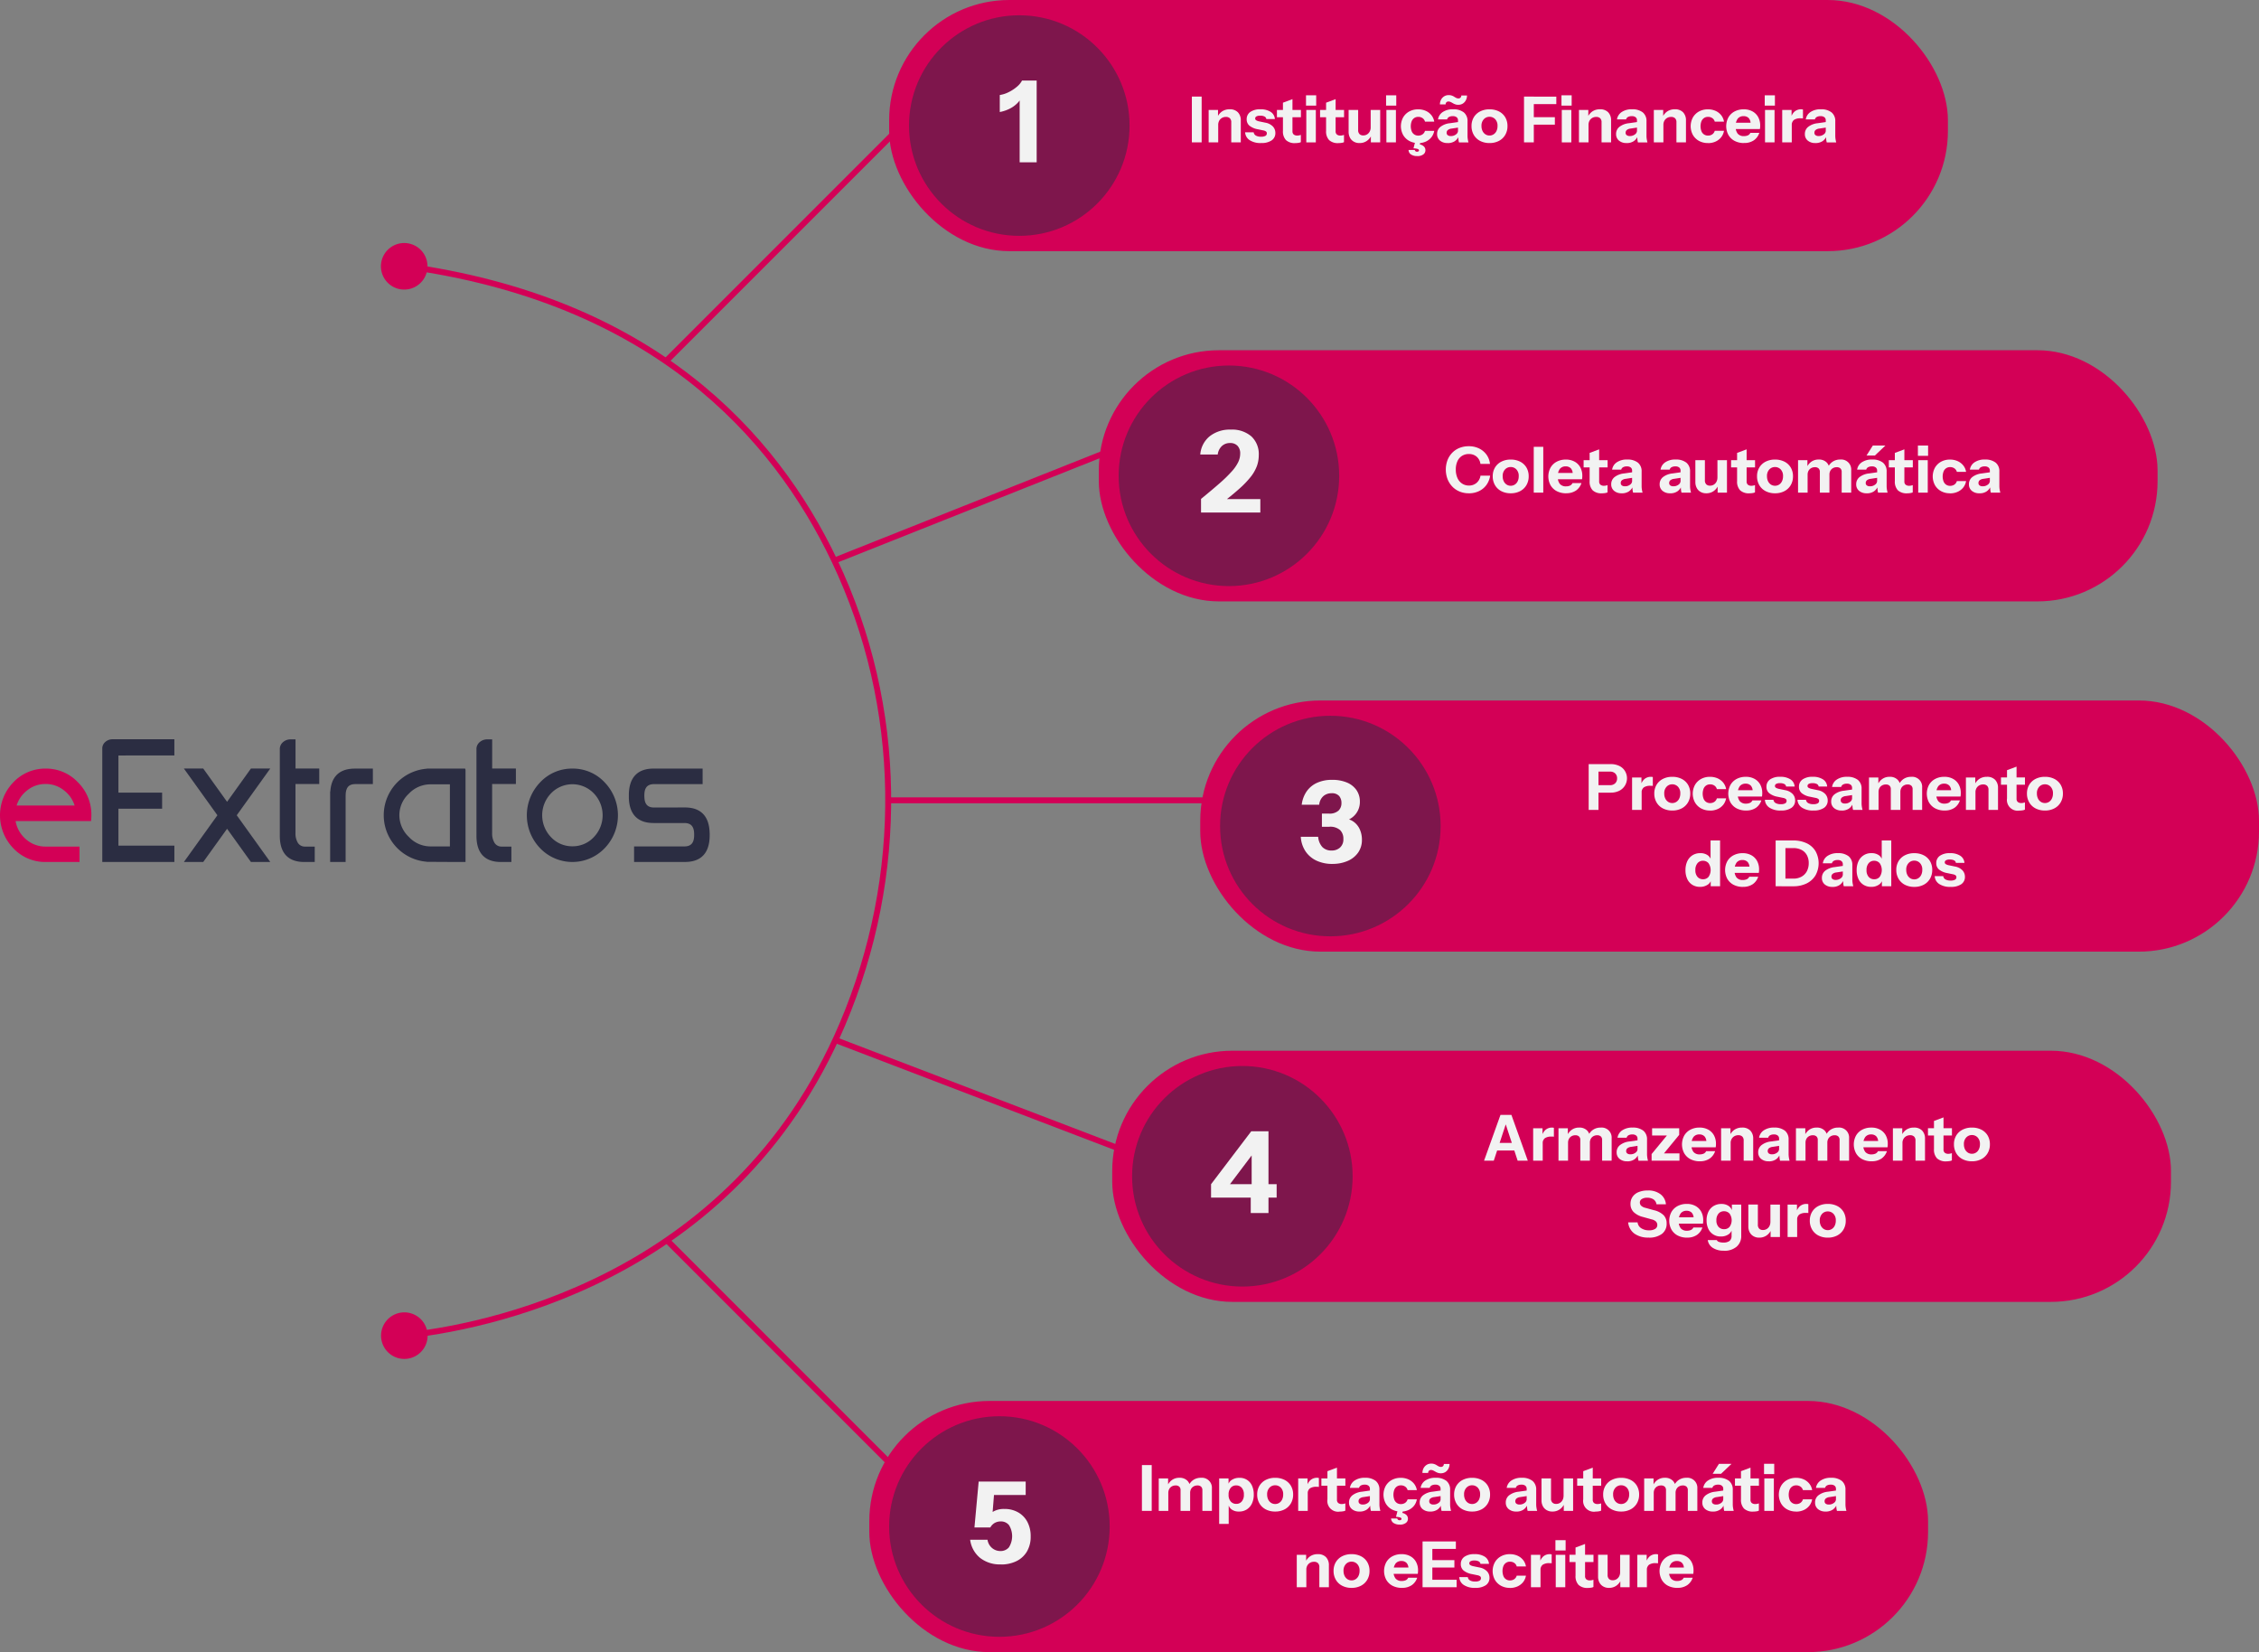
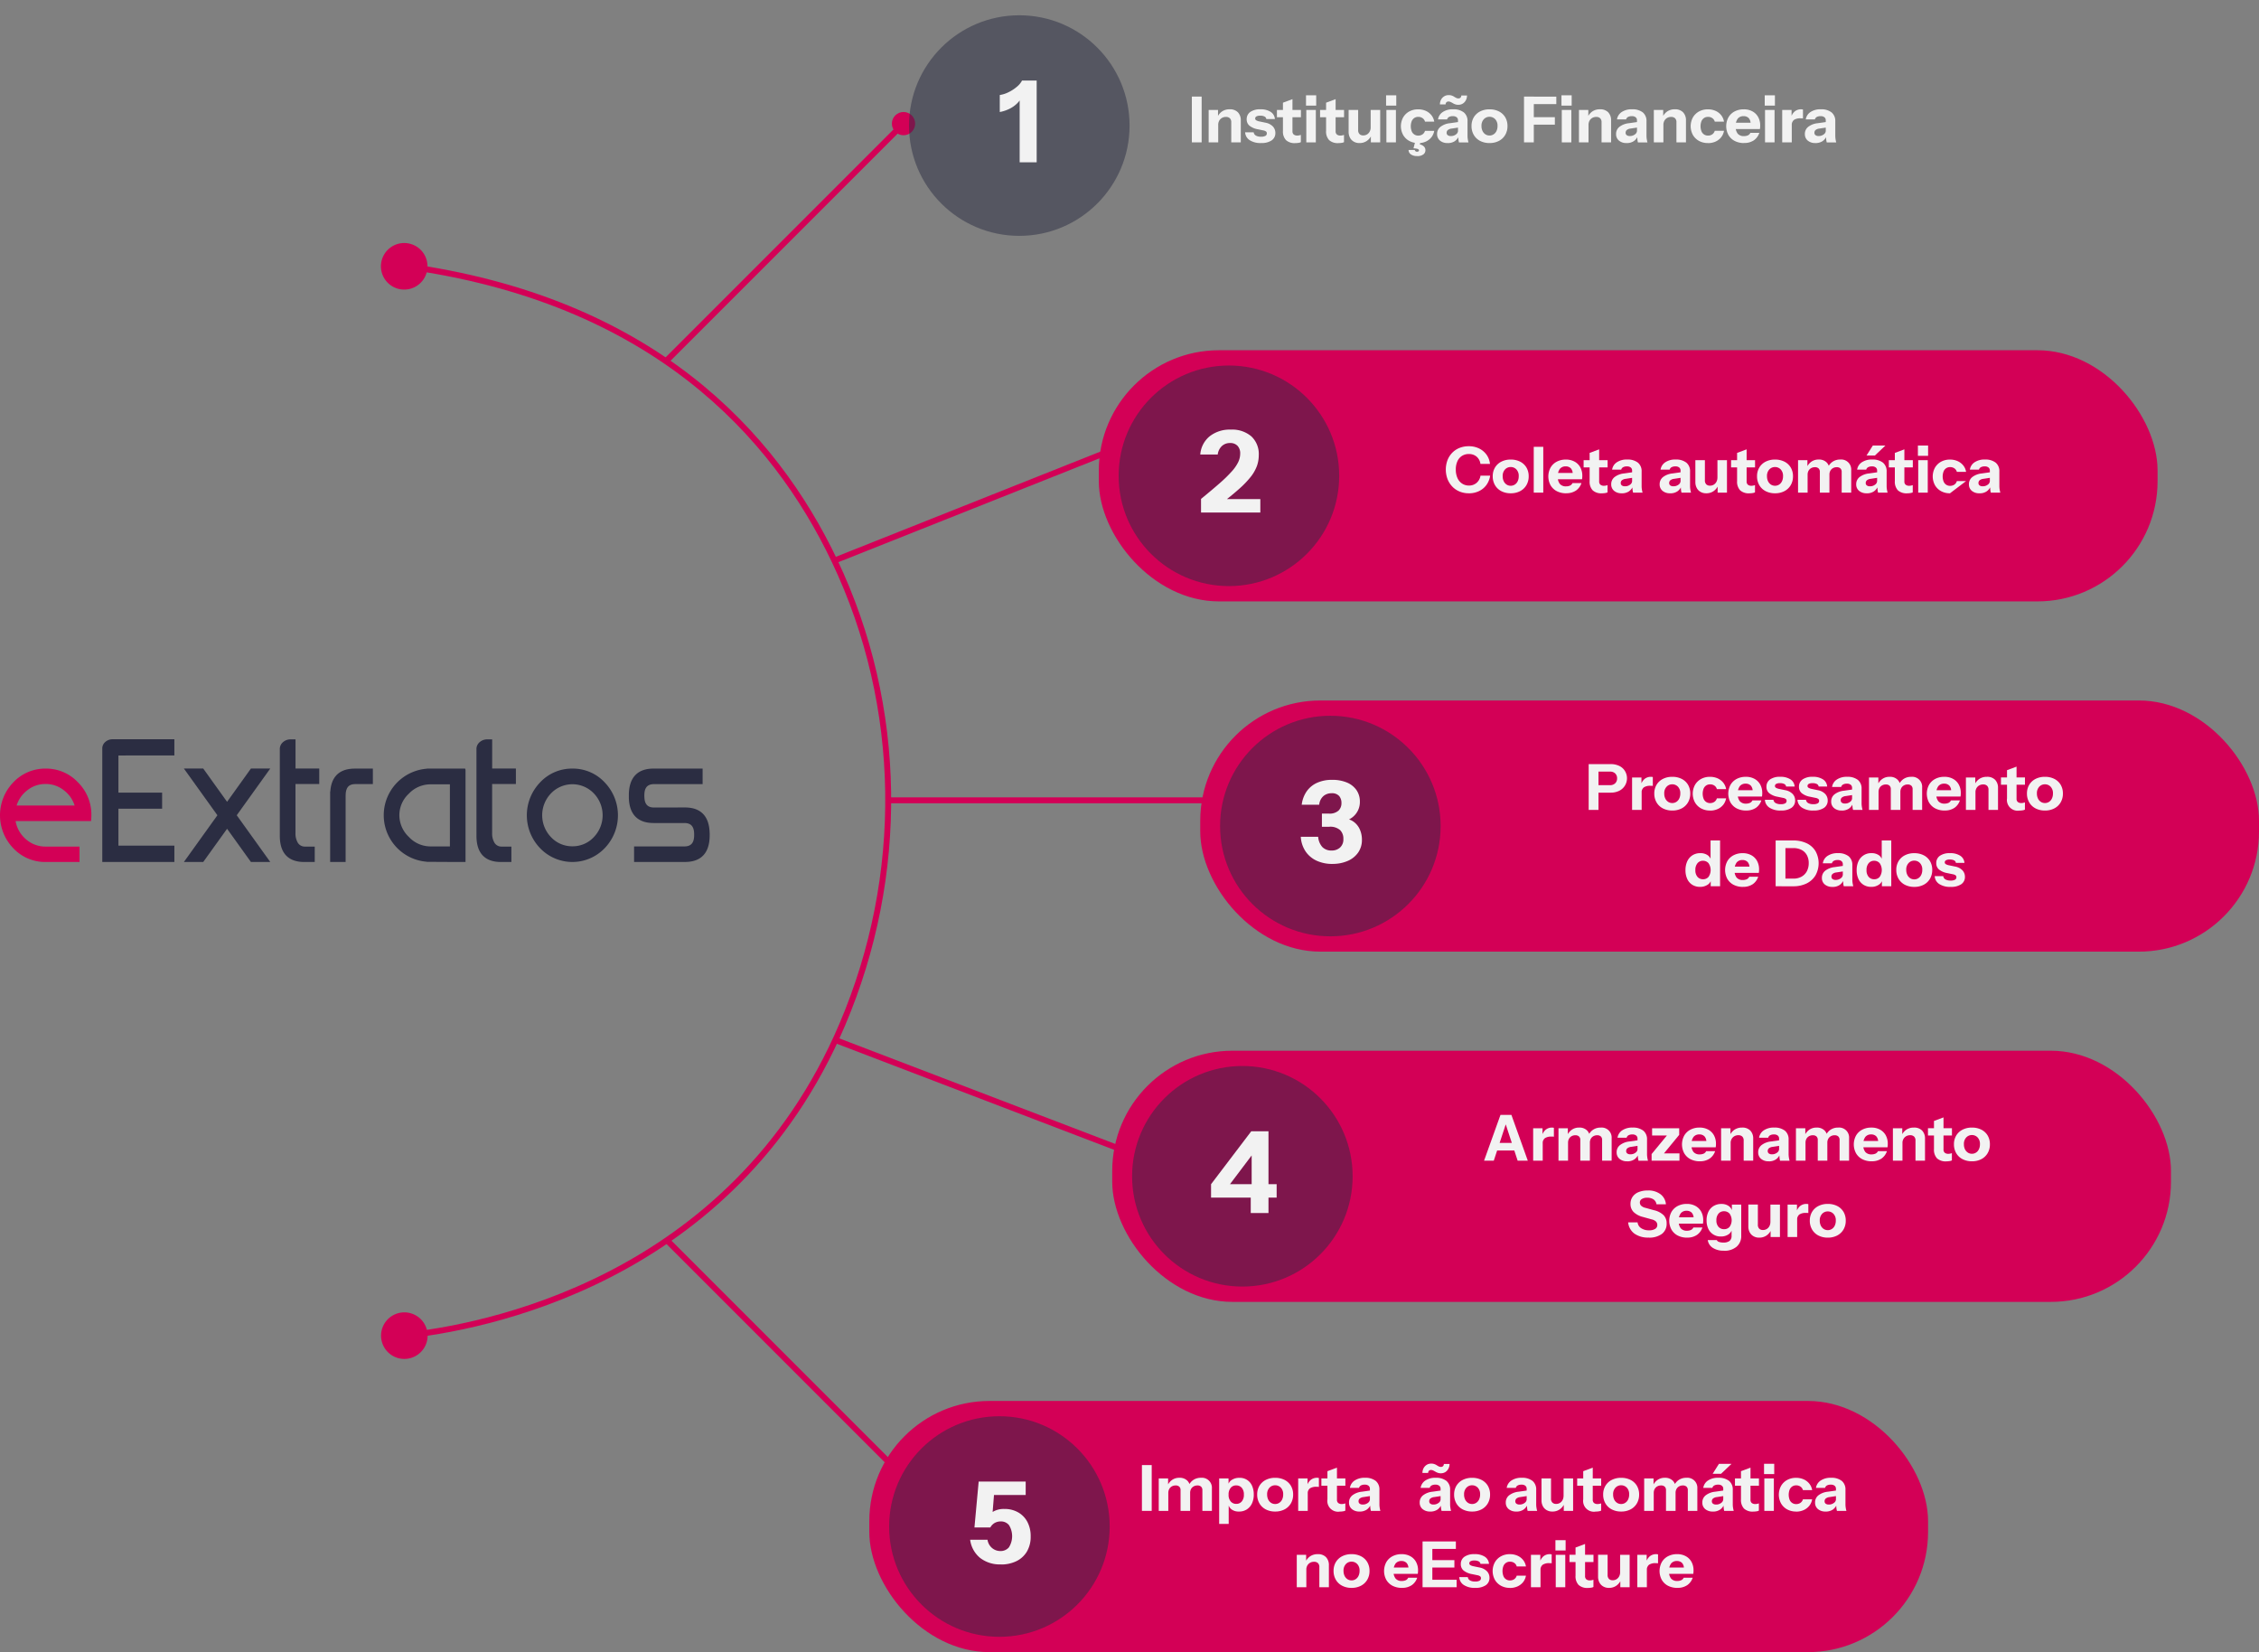
<svg xmlns="http://www.w3.org/2000/svg" width="718.111" height="525.12" viewBox="0 0 718.111 525.12">
  <rect x="0" y="0" width="718.111" height="525.12" fill="#808080" stroke="none" />
  <g id="Camada_1" data-name="Camada 1" transform="translate(-0.01)">
    <g id="Grupo_571" data-name="Grupo 571" transform="translate(0.48 235.44)">
      <path id="Caminho_362" data-name="Caminho 362" d="M4.428,250.07a10.188,10.188,0,0,0,3.311,6.424,9.843,9.843,0,0,0,6.7,2.632H24.817v3.959H14.434a13.416,13.416,0,0,1-9.87-4.241,14.608,14.608,0,0,1,.021-20.284,13.432,13.432,0,0,1,9.944-4.22,13.37,13.37,0,0,1,9.923,4.22,13.944,13.944,0,0,1,4.136,10.163q0,.642-.063,1.347H4.428Zm19.919-4a10.057,10.057,0,0,0-3.583-5.546,9.652,9.652,0,0,0-6.257-2.235,9.691,9.691,0,0,0-6.277,2.235,10.063,10.063,0,0,0-3.551,5.546H24.336Z" transform="translate(-0.48 -225.013)" fill="#d30056" stroke="#d30056" stroke-width="0.94" />
      <path id="Caminho_363" data-name="Caminho 363" d="M35.8,229.63v12.743H49.69v4.178H35.8v12.68H53.586v4.241H31.61V227.708a2.244,2.244,0,0,1,.836-1.588,2.951,2.951,0,0,1,1.838-.71h19.3v4.2L35.8,229.63Z" transform="translate(0.905 -225.41)" fill="#2b2d42" stroke="#2b2d42" stroke-width="0.94" />
      <path id="Caminho_364" data-name="Caminho 364" d="M82.5,234.32,72.182,248.7,82.5,263.085H77.509l-7.823-10.894-7.823,10.894H56.87L67.19,248.7,56.87,234.32h4.993l7.823,10.915,7.823-10.915Z" transform="translate(2.029 -225.014)" fill="#2b2d42" stroke="#2b2d42" stroke-width="0.94" />
      <path id="Caminho_365" data-name="Caminho 365" d="M89.682,234.715h7.552v3.98H89.682v16.033a6.21,6.21,0,0,0,.856,3.426,3.057,3.057,0,0,0,2.653,1.368H95.8v3.959H92.972q-7.332,0-7.332-7.844V227.853a2.4,2.4,0,0,1,.93-1.7,3.121,3.121,0,0,1,2.037-.71h1.086v9.275Z" transform="translate(3.309 -225.409)" fill="#2b2d42" stroke="#2b2d42" stroke-width="0.94" />
      <path id="Caminho_366" data-name="Caminho 366" d="M100.97,242.205q0-7.865,7.353-7.865H113.6v3.98H108.47c-2.361,0-3.53,1.358-3.53,4.084v20.671h-3.98V242.195Z" transform="translate(3.991 -225.013)" fill="#2b2d42" stroke="#2b2d42" stroke-width="0.94" />
      <path id="Caminho_367" data-name="Caminho 367" d="M142.326,234.34v28.734H138.3l-7.332-.042a14.356,14.356,0,0,1,0-28.682v-.021h11.354ZM138.3,259.074V238.4h-6.653a9.919,9.919,0,0,0-7.2,3.113,9.782,9.782,0,0,0-3.154,7.176,9.986,9.986,0,0,0,3.154,7.228,9.844,9.844,0,0,0,7.2,3.154H138.3Z" transform="translate(4.718 -225.013)" fill="#2b2d42" stroke="#2b2d42" stroke-width="0.94" />
      <path id="Caminho_368" data-name="Caminho 368" d="M149.532,234.715h7.552v3.98h-7.552v16.033a6.21,6.21,0,0,0,.856,3.426,3.057,3.057,0,0,0,2.653,1.368h2.611v3.959h-2.831q-7.332,0-7.332-7.844V227.853a2.4,2.4,0,0,1,.93-1.7,3.121,3.121,0,0,1,2.037-.71h1.086v9.275Z" transform="translate(5.972 -225.409)" fill="#2b2d42" stroke="#2b2d42" stroke-width="0.94" />
      <path id="Caminho_369" data-name="Caminho 369" d="M174.848,234.34a13.319,13.319,0,0,1,9.891,4.22,14.607,14.607,0,0,1,0,20.3,13.74,13.74,0,0,1-19.814,0,14.607,14.607,0,0,1,0-20.3,13.354,13.354,0,0,1,9.923-4.22Zm0,24.692A9.605,9.605,0,0,0,181.961,256a10.495,10.495,0,0,0,0-14.6,9.891,9.891,0,0,0-14.247,0,10.495,10.495,0,0,0,0,14.6A9.634,9.634,0,0,0,174.848,259.032Z" transform="translate(6.654 -225.013)" fill="#2b2d42" stroke="#2b2d42" stroke-width="0.94" />
      <path id="Caminho_370" data-name="Caminho 370" d="M216.625,255.125q-.047,7.959-7.405,7.949H193.531v-4h15.511c2.381,0,3.583-1.337,3.583-4.021v-.334q0-4.027-3.583-4.021h-9.766q-7.113,0-7.405-7.4v-1.431q.251-7.536,7.405-7.531h15.1v4H199.422c-2.235,0-3.426,1.18-3.551,3.53a9.518,9.518,0,0,0,.021,1.462q.266,3.384,3.53,3.384h1.17l8.617-.021q7.364,0,7.405,8v.439Z" transform="translate(8.036 -225.013)" fill="#2b2d42" stroke="#2b2d42" stroke-width="0.94" />
    </g>
    <g id="Grupo_572" data-name="Grupo 572" transform="translate(121.113 77.244)">
      <path id="Caminho_371" data-name="Caminho 371" d="M122.741,421c24.18-2.475,104.6-16.806,139.565-98.914,20.138-47.284,19.616-101.076-2.475-147.483C240.758,134.525,201.893,91.533,122.72,80.89" transform="translate(-115.674 -73.645)" fill="none" stroke="#d30056" stroke-width="1.88" />
      <path id="Caminho_372" data-name="Caminho 372" d="M123.98,414.139a7.4,7.4,0,1,1,6.8-7.949,7.4,7.4,0,0,1-6.8,7.949Z" transform="translate(-115.972 -59.474)" fill="#d30056" />
      <path id="Caminho_373" data-name="Caminho 373" d="M124.378,74.023a7.4,7.4,0,1,0,6.319,8.335A7.4,7.4,0,0,0,124.378,74.023Z" transform="translate(-115.974 -73.954)" fill="#d30056" />
    </g>
    <g id="Grupo_573" data-name="Grupo 573" transform="translate(211.708 35.596)">
      <line id="Linha_151" data-name="Linha 151" y1="75.642" x2="75.642" transform="translate(0 3.562)" fill="none" stroke="#d30056" stroke-width="1.88" />
      <circle id="Elipse_104" data-name="Elipse 104" cx="3.698" cy="3.698" r="3.698" transform="translate(71.819)" fill="#d30056" />
    </g>
    <g id="Grupo_574" data-name="Grupo 574" transform="translate(211.708 393.91)">
      <line id="Linha_152" data-name="Linha 152" x2="75.642" y2="75.642" fill="none" stroke="#d30056" stroke-width="1.88" />
      <path id="Caminho_374" data-name="Caminho 374" d="M272.546,452.2a3.7,3.7,0,1,0,0-5.233A3.707,3.707,0,0,0,272.546,452.2Z" transform="translate(-199.651 -374.071)" fill="#d30056" />
    </g>
    <g id="Grupo_575" data-name="Grupo 575" transform="translate(281.794 250.679)">
      <line id="Linha_153" data-name="Linha 153" x2="106.967" transform="translate(0 3.698)" fill="none" stroke="#d30056" stroke-width="1.88" />
      <circle id="Elipse_105" data-name="Elipse 105" cx="3.698" cy="3.698" r="3.698" transform="translate(103.092)" fill="#d30056" />
    </g>
    <g id="Grupo_576" data-name="Grupo 576" transform="translate(264.988 330.353)">
      <line id="Linha_154" data-name="Linha 154" x2="99.916" y2="38.218" fill="none" stroke="#d30056" stroke-width="1.88" />
      <path id="Caminho_375" data-name="Caminho 375" d="M348.051,356.415a3.7,3.7,0,1,0-2.131-4.773A3.7,3.7,0,0,0,348.051,356.415Z" transform="translate(-249.628 -314.812)" fill="#d30056" />
    </g>
    <g id="Grupo_577" data-name="Grupo 577" transform="translate(264.716 138.572)">
      <line id="Linha_155" data-name="Linha 155" y1="36.192" x2="90.996" transform="translate(0 3.626)" fill="none" stroke="#d30056" stroke-width="1.88" />
      <path id="Caminho_376" data-name="Caminho 376" d="M341.936,139.8a3.7,3.7,0,1,0-4.8-2.068A3.7,3.7,0,0,0,341.936,139.8Z" transform="translate(-249.749 -132.669)" fill="#d30056" />
    </g>
    <g id="Grupo_579" data-name="Grupo 579" transform="translate(282.661)">
-       <rect id="Retângulo_246" data-name="Retângulo 246" width="336.568" height="79.831" rx="38.21" fill="#d30056" />
      <circle id="Elipse_106" data-name="Elipse 106" cx="35.053" cy="35.053" r="35.053" transform="translate(6.319 4.857)" fill="#2b2d42" opacity="0.5" />
      <g id="Grupo_578" data-name="Grupo 578" transform="translate(96.229 30.238)">
        <path id="Caminho_377" data-name="Caminho 377" d="M362.77,43.95V29.39h3.113V43.95Z" transform="translate(-362.77 -28.93)" fill="#f2f2f2" />
        <path id="Caminho_378" data-name="Caminho 378" d="M367.88,43.778V33.469h2.977v2.423h.063v7.886H367.89Zm7.186,0V37.386a1.7,1.7,0,0,0-.439-1.274,1.745,1.745,0,0,0-1.264-.428,2.423,2.423,0,0,0-1.264.324,2.358,2.358,0,0,0-.867.888,2.72,2.72,0,0,0-.313,1.337l-.261-2.486a4.275,4.275,0,0,1,1.483-1.807,4.181,4.181,0,0,1,2.413-.679,3.463,3.463,0,0,1,2.632.961,3.6,3.6,0,0,1,.909,2.58v6.977h-3.029Z" transform="translate(-362.543 -28.758)" fill="#f2f2f2" />
        <path id="Caminho_379" data-name="Caminho 379" d="M384.035,43.987a6.3,6.3,0,0,1-3.6-.909,3.166,3.166,0,0,1-1.452-2.507H381.7a1.393,1.393,0,0,0,.7,1.044,3.2,3.2,0,0,0,1.65.355,2.754,2.754,0,0,0,1.389-.272.861.861,0,0,0,.439-.783.722.722,0,0,0-.251-.6,2.167,2.167,0,0,0-.919-.355l-1.661-.345a5.836,5.836,0,0,1-2.705-1.159,2.566,2.566,0,0,1-.867-2.016,2.744,2.744,0,0,1,1.149-2.34,5.355,5.355,0,0,1,3.217-.836,5.745,5.745,0,0,1,3.259.815,2.93,2.93,0,0,1,1.337,2.277h-2.716a1.036,1.036,0,0,0-.564-.794,2.9,2.9,0,0,0-1.379-.272,2.4,2.4,0,0,0-1.2.23.736.736,0,0,0-.4.658.643.643,0,0,0,.324.574,3.2,3.2,0,0,0,1.076.376l1.859.386a4.342,4.342,0,0,1,2.361,1.2,2.966,2.966,0,0,1,.794,2.068,2.744,2.744,0,0,1-1.18,2.361,5.667,5.667,0,0,1-3.342.836Z" transform="translate(-362.049 -28.758)" fill="#f2f2f2" />
        <path id="Caminho_380" data-name="Caminho 380" d="M388.66,35.915V33.606h7.625v2.308Zm5.818,8.231a4.014,4.014,0,0,1-2.945-.961,3.993,3.993,0,0,1-.961-2.925V31.3L393.6,30.17V40.364a1.3,1.3,0,0,0,.386,1.034,1.762,1.762,0,0,0,1.191.345,2.392,2.392,0,0,0,.564-.063,4.28,4.28,0,0,0,.522-.146v2.308a2.423,2.423,0,0,1-.742.219,6.486,6.486,0,0,1-1.065.084Z" transform="translate(-361.618 -28.896)" fill="#f2f2f2" />
        <path id="Caminho_381" data-name="Caminho 381" d="M397.51,32.28V29h3.238v3.28Zm.094,11.688V33.658h3.029V43.968Z" transform="translate(-361.224 -28.948)" fill="#f2f2f2" />
        <path id="Caminho_382" data-name="Caminho 382" d="M401.79,35.915V33.606h7.625v2.308Zm5.818,8.231a4.047,4.047,0,0,1-2.945-.961,3.993,3.993,0,0,1-.961-2.925V31.3l3.029-1.128V40.364a1.3,1.3,0,0,0,.386,1.034,1.725,1.725,0,0,0,1.191.345,2.33,2.33,0,0,0,.564-.063,4.278,4.278,0,0,0,.522-.146v2.308a2.423,2.423,0,0,1-.742.219,6.488,6.488,0,0,1-1.065.084Z" transform="translate(-361.034 -28.896)" fill="#f2f2f2" />
        <path id="Caminho_383" data-name="Caminho 383" d="M413.937,43.978a3.459,3.459,0,0,1-1.87-.48,3.016,3.016,0,0,1-1.18-1.274,3.875,3.875,0,0,1-.407-1.786V33.46h3.029v6.392a1.738,1.738,0,0,0,.428,1.274,1.612,1.612,0,0,0,1.191.428,2.238,2.238,0,0,0,1.212-.324,2.312,2.312,0,0,0,.836-.9,2.736,2.736,0,0,0,.313-1.327l.261,2.486a4.351,4.351,0,0,1-1.473,1.8,3.955,3.955,0,0,1-2.35.689Zm3.614-.209V41.346h-.063V33.46h3.029V43.769h-2.977Z" transform="translate(-360.647 -28.749)" fill="#f2f2f2" />
        <path id="Caminho_384" data-name="Caminho 384" d="M421.88,32.28V29h3.238v3.28Zm.1,11.688V33.658h3.029V43.968Z" transform="translate(-360.14 -28.948)" fill="#f2f2f2" />
        <path id="Caminho_385" data-name="Caminho 385" d="M431.874,43.987a5.762,5.762,0,0,1-2.852-.689,5.043,5.043,0,0,1-1.932-1.9,5.824,5.824,0,0,1,0-5.536,5.043,5.043,0,0,1,1.932-1.9,5.762,5.762,0,0,1,2.852-.689,5.853,5.853,0,0,1,2.434.491,4.745,4.745,0,0,1,1.776,1.368,4.389,4.389,0,0,1,.9,2.047h-2.935a1.937,1.937,0,0,0-.8-1.128,2.346,2.346,0,0,0-1.347-.386,2.22,2.22,0,0,0-1.264.366,2.352,2.352,0,0,0-.825,1.034,4.551,4.551,0,0,0,0,3.154,2.177,2.177,0,0,0,2.089,1.4,2.346,2.346,0,0,0,1.347-.386,2.018,2.018,0,0,0,.8-1.128h2.935a4.5,4.5,0,0,1-.9,2.047,4.829,4.829,0,0,1-1.776,1.368,5.726,5.726,0,0,1-2.434.491Zm-.282,4.136a3.423,3.423,0,0,1-1.995-.512,1.722,1.722,0,0,1-.773-1.421h1.985a.615.615,0,0,0,.23.407.85.85,0,0,0,.512.146.8.8,0,0,0,.407-.115.335.335,0,0,0,.178-.313c0-.188-.125-.334-.366-.439a4.839,4.839,0,0,0-1.379-.209l.543-2.12h1.682l-.219.867a2.663,2.663,0,0,1,1.327.679,1.672,1.672,0,0,1,.46,1.2,1.609,1.609,0,0,1-.668,1.306,3.029,3.029,0,0,1-1.922.533Z" transform="translate(-359.939 -28.758)" fill="#f2f2f2" />
        <path id="Caminho_386" data-name="Caminho 386" d="M440.763,44.179a3.615,3.615,0,0,1-2.444-.783,2.6,2.6,0,0,1-.909-2.068,2.814,2.814,0,0,1,1.086-2.319,5.909,5.909,0,0,1,3.019-1.139l3.008-.428V39.2l-2.507.386a2.348,2.348,0,0,0-1.191.449,1.091,1.091,0,0,0-.386.888.91.91,0,0,0,.366.773,1.6,1.6,0,0,0,.971.261,2.564,2.564,0,0,0,1.619-.512,1.484,1.484,0,0,0,.668-1.2l.282,1.619a3.549,3.549,0,0,1-1.358,1.744,4.056,4.056,0,0,1-2.225.585Zm3.6-.209a6.4,6.4,0,0,1-.178-.95c-.031-.334-.052-.731-.052-1.17h-.084V36.972a1.214,1.214,0,0,0-.418-.982,1.834,1.834,0,0,0-1.222-.355,2.361,2.361,0,0,0-1.222.261,1.236,1.236,0,0,0-.6.773H437.7a3.4,3.4,0,0,1,1.441-2.308,5.6,5.6,0,0,1,3.374-.909,5.238,5.238,0,0,1,3.395.992,3.512,3.512,0,0,1,1.17,2.851V41.85a6.843,6.843,0,0,0,.073,1.024,8.391,8.391,0,0,0,.23,1.107h-3.029Zm-.24-11.949a2.686,2.686,0,0,1-.961-.157,4.389,4.389,0,0,1-.773-.366,7.481,7.481,0,0,0-.689-.366,1.573,1.573,0,0,0-.679-.157.865.865,0,0,0-.679.272.955.955,0,0,0-.23.658H438.3a3.161,3.161,0,0,1,.324-1.431,2.77,2.77,0,0,1,.961-1.1,2.662,2.662,0,0,1,1.546-.428,2.806,2.806,0,0,1,.982.157,3.5,3.5,0,0,1,.742.366,5.8,5.8,0,0,0,.637.366,1.508,1.508,0,0,0,.679.157.882.882,0,0,0,.7-.272.955.955,0,0,0,.23-.658h1.817a3.246,3.246,0,0,1-.334,1.441,2.838,2.838,0,0,1-.95,1.1,2.68,2.68,0,0,1-1.5.418Z" transform="translate(-359.449 -28.95)" fill="#f2f2f2" />
        <path id="Caminho_387" data-name="Caminho 387" d="M453.6,43.987a6.363,6.363,0,0,1-2.987-.679,4.955,4.955,0,0,1-2.005-1.9,5.447,5.447,0,0,1-.721-2.82,5.281,5.281,0,0,1,.721-2.789,4.927,4.927,0,0,1,2.005-1.859,6.331,6.331,0,0,1,2.987-.668,6.447,6.447,0,0,1,3.008.668,4.9,4.9,0,0,1,1.995,1.859,5.373,5.373,0,0,1,.71,2.789,5.447,5.447,0,0,1-.721,2.82,4.955,4.955,0,0,1-2.005,1.9,6.333,6.333,0,0,1-2.987.679Zm0-2.392a2.39,2.39,0,0,0,1.285-.366,2.5,2.5,0,0,0,.919-1.044,3.542,3.542,0,0,0,.345-1.629,2.956,2.956,0,0,0-.742-2.152,2.446,2.446,0,0,0-1.807-.762,2.417,2.417,0,0,0-1.807.773,2.963,2.963,0,0,0-.742,2.141,3.542,3.542,0,0,0,.345,1.629,2.64,2.64,0,0,0,.919,1.044A2.389,2.389,0,0,0,453.6,41.595Z" transform="translate(-358.983 -28.758)" fill="#f2f2f2" />
        <path id="Caminho_388" data-name="Caminho 388" d="M463.86,43.95V29.39h3.113V43.95Zm1.452-12.168V29.4h8.816v2.381Zm0,6.528V35.929h8.356V38.31Z" transform="translate(-358.272 -28.93)" fill="#f2f2f2" />
        <path id="Caminho_389" data-name="Caminho 389" d="M475.26,32.28V29H478.5v3.28Zm.1,11.688V33.658h3.029V43.968Z" transform="translate(-357.765 -28.948)" fill="#f2f2f2" />
        <path id="Caminho_390" data-name="Caminho 390" d="M480.58,43.778V33.469h2.977v2.423h.063v7.886H480.59Zm7.186,0V37.386a1.7,1.7,0,0,0-.439-1.274,1.745,1.745,0,0,0-1.264-.428,2.449,2.449,0,0,0-1.264.324,2.284,2.284,0,0,0-.867.888,2.721,2.721,0,0,0-.313,1.337l-.261-2.486a4.275,4.275,0,0,1,1.483-1.807,4.158,4.158,0,0,1,2.413-.679,3.463,3.463,0,0,1,2.632.961,3.6,3.6,0,0,1,.909,2.58v6.977h-3.029Z" transform="translate(-357.528 -28.758)" fill="#f2f2f2" />
        <path id="Caminho_391" data-name="Caminho 391" d="M495.233,43.987a3.615,3.615,0,0,1-2.444-.783,2.6,2.6,0,0,1-.909-2.068,2.843,2.843,0,0,1,1.086-2.319,5.947,5.947,0,0,1,3.019-1.139l3.008-.428V39l-2.507.386a2.348,2.348,0,0,0-1.191.449,1.123,1.123,0,0,0-.386.888.91.91,0,0,0,.366.773,1.6,1.6,0,0,0,.971.261,2.564,2.564,0,0,0,1.619-.512,1.484,1.484,0,0,0,.668-1.2l.282,1.619a3.491,3.491,0,0,1-1.358,1.744,3.969,3.969,0,0,1-2.225.585Zm3.593-.209a5.3,5.3,0,0,1-.167-.95c-.031-.334-.052-.731-.052-1.17h-.084V36.78a1.214,1.214,0,0,0-.418-.982,1.8,1.8,0,0,0-1.222-.355,2.413,2.413,0,0,0-1.222.261,1.236,1.236,0,0,0-.6.773h-2.893a3.4,3.4,0,0,1,1.441-2.308,5.576,5.576,0,0,1,3.374-.909,5.238,5.238,0,0,1,3.395.992,3.511,3.511,0,0,1,1.17,2.851v4.554a6.847,6.847,0,0,0,.073,1.024,10.511,10.511,0,0,0,.23,1.107h-3.029Z" transform="translate(-357.025 -28.758)" fill="#f2f2f2" />
        <path id="Caminho_392" data-name="Caminho 392" d="M503.37,43.778V33.469h2.977v2.423h.063v7.886H503.38Zm7.186,0V37.386a1.7,1.7,0,0,0-.439-1.274,1.745,1.745,0,0,0-1.264-.428,2.423,2.423,0,0,0-1.264.324,2.358,2.358,0,0,0-.867.888,2.72,2.72,0,0,0-.313,1.337l-.261-2.486a4.274,4.274,0,0,1,1.483-1.807,4.181,4.181,0,0,1,2.413-.679,3.463,3.463,0,0,1,2.632.961,3.6,3.6,0,0,1,.909,2.58v6.977h-3.029Z" transform="translate(-356.514 -28.758)" fill="#f2f2f2" />
        <path id="Caminho_393" data-name="Caminho 393" d="M520.064,43.987a5.762,5.762,0,0,1-2.852-.689,5.043,5.043,0,0,1-1.932-1.9,5.824,5.824,0,0,1,0-5.536,5.043,5.043,0,0,1,1.932-1.9,5.762,5.762,0,0,1,2.852-.689,5.854,5.854,0,0,1,2.434.491,4.746,4.746,0,0,1,1.776,1.368,4.389,4.389,0,0,1,.9,2.047h-2.935a1.937,1.937,0,0,0-.8-1.128,2.345,2.345,0,0,0-1.347-.386,2.22,2.22,0,0,0-1.264.366A2.351,2.351,0,0,0,518,37.062a4.551,4.551,0,0,0,0,3.154,2.177,2.177,0,0,0,2.089,1.4,2.345,2.345,0,0,0,1.347-.386,2.019,2.019,0,0,0,.8-1.128h2.935a4.5,4.5,0,0,1-.9,2.047,4.83,4.83,0,0,1-1.776,1.368,5.726,5.726,0,0,1-2.434.491Z" transform="translate(-356.015 -28.758)" fill="#f2f2f2" />
        <path id="Caminho_394" data-name="Caminho 394" d="M531.072,43.987a6.347,6.347,0,0,1-3-.679,4.918,4.918,0,0,1-1.974-1.891,5.927,5.927,0,0,1,0-5.588,4.905,4.905,0,0,1,1.953-1.88,6.064,6.064,0,0,1,2.914-.679,5.563,5.563,0,0,1,2.768.648,4.558,4.558,0,0,1,1.817,1.8,5.485,5.485,0,0,1,.648,2.705,5.258,5.258,0,0,1-.021.6c-.021.178-.031.355-.063.512h-8.941V37.521h6.486l-.522.366a2.521,2.521,0,0,0-.6-1.849,2.2,2.2,0,0,0-1.629-.6,2.265,2.265,0,0,0-1.849.8,3.789,3.789,0,0,0-.658,2.423,3.508,3.508,0,0,0,.658,2.35,2.46,2.46,0,0,0,1.974.773,3.048,3.048,0,0,0,1.253-.24,1.569,1.569,0,0,0,.783-.794h2.851a4.622,4.622,0,0,1-1.723,2.361,5.347,5.347,0,0,1-3.144.856Z" transform="translate(-355.534 -28.758)" fill="#f2f2f2" />
        <path id="Caminho_395" data-name="Caminho 395" d="M537.12,32.28V29h3.238v3.28Zm.094,11.688V33.658h3.029V43.968Z" transform="translate(-355.012 -28.948)" fill="#f2f2f2" />
        <path id="Caminho_396" data-name="Caminho 396" d="M542.44,43.778V33.469h2.977v2.423h.063v7.886H542.45Zm3.039-5.379-.261-2.444a3.832,3.832,0,0,1,1.191-2.005,3.129,3.129,0,0,1,2.068-.689,1.486,1.486,0,0,1,.564.084v2.831a.845.845,0,0,0-.282-.052h-.449a3.573,3.573,0,0,0-2.141.512,2.064,2.064,0,0,0-.689,1.765Z" transform="translate(-354.776 -28.758)" fill="#f2f2f2" />
        <path id="Caminho_397" data-name="Caminho 397" d="M552.693,43.987a3.615,3.615,0,0,1-2.444-.783,2.6,2.6,0,0,1-.909-2.068,2.814,2.814,0,0,1,1.086-2.319,5.909,5.909,0,0,1,3.019-1.139l3.008-.428V39l-2.507.386a2.348,2.348,0,0,0-1.191.449,1.091,1.091,0,0,0-.386.888.91.91,0,0,0,.366.773,1.6,1.6,0,0,0,.971.261,2.563,2.563,0,0,0,1.619-.512,1.484,1.484,0,0,0,.669-1.2l.282,1.619a3.549,3.549,0,0,1-1.358,1.744,4.056,4.056,0,0,1-2.225.585Zm3.6-.209a6.4,6.4,0,0,1-.178-.95c-.031-.334-.052-.731-.052-1.17h-.083V36.78a1.214,1.214,0,0,0-.418-.982,1.834,1.834,0,0,0-1.222-.355,2.361,2.361,0,0,0-1.222.261,1.237,1.237,0,0,0-.6.773h-2.893a3.4,3.4,0,0,1,1.441-2.308,5.6,5.6,0,0,1,3.374-.909,5.237,5.237,0,0,1,3.395.992,3.511,3.511,0,0,1,1.17,2.851v4.554a6.85,6.85,0,0,0,.073,1.024,8.4,8.4,0,0,0,.23,1.107h-3.029Z" transform="translate(-354.469 -28.758)" fill="#f2f2f2" />
      </g>
      <path id="Caminho_398" data-name="Caminho 398" d="M310.629,50.507V29.283l.616.543a7.223,7.223,0,0,1-1.556,2.079,9.351,9.351,0,0,1-2.361,1.619,12.05,12.05,0,0,1-3.019.992v-5.41a9.014,9.014,0,0,0,2.778-.888,12.458,12.458,0,0,0,2.611-1.692,6.415,6.415,0,0,0,1.682-2.005h4.658V50.507h-5.41Z" transform="translate(-269.142 1.091)" fill="#f2f2f2" />
    </g>
    <g id="Grupo_581" data-name="Grupo 581" transform="translate(349.31 111.322)">
      <rect id="Retângulo_247" data-name="Retângulo 247" width="336.568" height="79.831" rx="38.21" fill="#d30056" />
      <circle id="Elipse_107" data-name="Elipse 107" cx="35.053" cy="35.053" r="35.053" transform="translate(6.309 4.857)" fill="#2b2d42" opacity="0.5" />
      <g id="Grupo_580" data-name="Grupo 580" transform="translate(110.309 30.29)">
        <path id="Caminho_399" data-name="Caminho 399" d="M447.361,150.747a7.582,7.582,0,0,1-2.914-.554,6.8,6.8,0,0,1-2.319-1.567,7.378,7.378,0,0,1-1.525-2.392,8.68,8.68,0,0,1-.01-6.016,7.15,7.15,0,0,1,1.515-2.361,6.715,6.715,0,0,1,2.319-1.535,7.848,7.848,0,0,1,2.935-.533,7.336,7.336,0,0,1,3.248.7,6.3,6.3,0,0,1,2.371,1.964,6.057,6.057,0,0,1,1.118,2.966h-3.029a3.648,3.648,0,0,0-1.274-2.361,3.739,3.739,0,0,0-2.4-.794,4.048,4.048,0,0,0-2.173.585,3.822,3.822,0,0,0-1.462,1.692,6.059,6.059,0,0,0-.522,2.663,6.361,6.361,0,0,0,.533,2.716,4.108,4.108,0,0,0,1.483,1.755,3.952,3.952,0,0,0,2.183.616,3.659,3.659,0,0,0,2.329-.794,3.7,3.7,0,0,0,1.316-2.35h3.071a6.742,6.742,0,0,1-1.191,2.966,6.176,6.176,0,0,1-2.371,1.953,7.339,7.339,0,0,1-3.217.689Z" transform="translate(-440.06 -135.571)" fill="#f2f2f2" />
        <path id="Caminho_400" data-name="Caminho 400" d="M460.053,150.567a6.363,6.363,0,0,1-2.987-.679,4.955,4.955,0,0,1-2.005-1.9,5.447,5.447,0,0,1-.721-2.82,5.28,5.28,0,0,1,.721-2.789,4.927,4.927,0,0,1,2.005-1.859,6.331,6.331,0,0,1,2.987-.668,6.418,6.418,0,0,1,3.008.668,4.9,4.9,0,0,1,1.995,1.859,5.374,5.374,0,0,1,.71,2.789,5.447,5.447,0,0,1-.721,2.82,4.955,4.955,0,0,1-2.005,1.9A6.333,6.333,0,0,1,460.053,150.567Zm0-2.392a2.39,2.39,0,0,0,1.285-.366,2.5,2.5,0,0,0,.919-1.045,3.542,3.542,0,0,0,.345-1.629,2.913,2.913,0,0,0-.742-2.152,2.446,2.446,0,0,0-1.807-.762,2.417,2.417,0,0,0-1.807.773,2.964,2.964,0,0,0-.742,2.141,3.542,3.542,0,0,0,.345,1.629,2.64,2.64,0,0,0,.919,1.045,2.39,2.39,0,0,0,1.285.366Z" transform="translate(-439.425 -135.39)" fill="#f2f2f2" />
        <path id="Caminho_401" data-name="Caminho 401" d="M466.82,150.53V135.97h3.029v14.56Z" transform="translate(-438.869 -135.563)" fill="#f2f2f2" />
        <path id="Caminho_402" data-name="Caminho 402" d="M476.932,150.567a6.347,6.347,0,0,1-3-.679A4.918,4.918,0,0,1,471.96,148a5.928,5.928,0,0,1,0-5.588,4.905,4.905,0,0,1,1.953-1.88,6.065,6.065,0,0,1,2.914-.679,5.563,5.563,0,0,1,2.768.648,4.558,4.558,0,0,1,1.817,1.8A5.485,5.485,0,0,1,482.06,145a5.289,5.289,0,0,1-.021.6c-.021.178-.031.355-.063.512h-8.941V144.1h6.486l-.522.366a2.521,2.521,0,0,0-.6-1.849,2.2,2.2,0,0,0-1.629-.6,2.265,2.265,0,0,0-1.849.8,3.789,3.789,0,0,0-.658,2.423,3.508,3.508,0,0,0,.658,2.35,2.46,2.46,0,0,0,1.974.773,3.049,3.049,0,0,0,1.253-.24,1.569,1.569,0,0,0,.783-.794h2.852a4.622,4.622,0,0,1-1.723,2.361,5.347,5.347,0,0,1-3.144.856Z" transform="translate(-438.672 -135.39)" fill="#f2f2f2" />
        <path id="Caminho_403" data-name="Caminho 403" d="M482,142.485v-2.308h7.625v2.308Zm5.818,8.231a4.047,4.047,0,0,1-2.946-.961,3.993,3.993,0,0,1-.961-2.925v-8.962l3.029-1.128v10.194a1.3,1.3,0,0,0,.386,1.034,1.725,1.725,0,0,0,1.191.345,2.33,2.33,0,0,0,.564-.063,4.28,4.28,0,0,0,.522-.146v2.308a2.423,2.423,0,0,1-.742.219,6.487,6.487,0,0,1-1.065.084Z" transform="translate(-438.194 -135.528)" fill="#f2f2f2" />
        <path id="Caminho_404" data-name="Caminho 404" d="M493.753,150.567a3.615,3.615,0,0,1-2.444-.783,2.6,2.6,0,0,1-.909-2.068,2.814,2.814,0,0,1,1.086-2.319,5.909,5.909,0,0,1,3.019-1.139l3.008-.428v1.755l-2.507.386a2.348,2.348,0,0,0-1.191.449,1.091,1.091,0,0,0-.386.888.91.91,0,0,0,.366.773,1.6,1.6,0,0,0,.971.261,2.564,2.564,0,0,0,1.619-.512,1.484,1.484,0,0,0,.668-1.2l.282,1.619a3.549,3.549,0,0,1-1.358,1.744,4.056,4.056,0,0,1-2.225.585Zm3.6-.209a6.4,6.4,0,0,1-.178-.951c-.031-.334-.052-.731-.052-1.17h-.084V143.36a1.214,1.214,0,0,0-.418-.982,1.835,1.835,0,0,0-1.222-.355,2.361,2.361,0,0,0-1.222.261,1.236,1.236,0,0,0-.6.773h-2.893a3.4,3.4,0,0,1,1.441-2.308,5.6,5.6,0,0,1,3.374-.909,5.238,5.238,0,0,1,3.395.992,3.511,3.511,0,0,1,1.17,2.851v4.554a6.846,6.846,0,0,0,.073,1.024,8.391,8.391,0,0,0,.23,1.107h-3.029Z" transform="translate(-437.82 -135.39)" fill="#f2f2f2" />
        <path id="Caminho_405" data-name="Caminho 405" d="M508.493,150.567a3.615,3.615,0,0,1-2.444-.783,2.6,2.6,0,0,1-.909-2.068,2.843,2.843,0,0,1,1.086-2.319,5.947,5.947,0,0,1,3.019-1.139l3.008-.428v1.755l-2.507.386a2.348,2.348,0,0,0-1.191.449,1.123,1.123,0,0,0-.386.888.91.91,0,0,0,.366.773,1.6,1.6,0,0,0,.971.261,2.564,2.564,0,0,0,1.619-.512,1.484,1.484,0,0,0,.669-1.2l.282,1.619a3.492,3.492,0,0,1-1.358,1.744,3.969,3.969,0,0,1-2.225.585Zm3.593-.209a5.3,5.3,0,0,1-.167-.951c-.031-.334-.052-.731-.052-1.17h-.084V143.36a1.214,1.214,0,0,0-.418-.982,1.8,1.8,0,0,0-1.222-.355,2.413,2.413,0,0,0-1.222.261,1.236,1.236,0,0,0-.6.773h-2.893a3.4,3.4,0,0,1,1.441-2.308,5.576,5.576,0,0,1,3.374-.909,5.238,5.238,0,0,1,3.395.992,3.512,3.512,0,0,1,1.17,2.851v4.554a6.842,6.842,0,0,0,.073,1.024,10.5,10.5,0,0,0,.23,1.107h-3.029Z" transform="translate(-437.164 -135.39)" fill="#f2f2f2" />
        <path id="Caminho_406" data-name="Caminho 406" d="M519.467,150.558a3.459,3.459,0,0,1-1.87-.48,3.017,3.017,0,0,1-1.18-1.274,3.876,3.876,0,0,1-.407-1.786V140.04h3.029v6.392a1.7,1.7,0,0,0,.428,1.274,1.612,1.612,0,0,0,1.191.428,2.213,2.213,0,0,0,1.212-.324,2.312,2.312,0,0,0,.836-.9,2.735,2.735,0,0,0,.313-1.327l.261,2.486a4.351,4.351,0,0,1-1.473,1.8,3.955,3.955,0,0,1-2.35.689Zm3.624-.209v-2.423h-.063V140.04h3.029v10.309h-2.977Z" transform="translate(-436.681 -135.382)" fill="#f2f2f2" />
        <path id="Caminho_407" data-name="Caminho 407" d="M526.88,142.485v-2.308H534.5v2.308Zm5.818,8.231a4.047,4.047,0,0,1-2.946-.961,3.993,3.993,0,0,1-.961-2.925v-8.962l3.029-1.128v10.194a1.3,1.3,0,0,0,.386,1.034,1.725,1.725,0,0,0,1.191.345,2.33,2.33,0,0,0,.564-.063,4.274,4.274,0,0,0,.522-.146v2.308a2.423,2.423,0,0,1-.742.219,6.486,6.486,0,0,1-1.065.084Z" transform="translate(-436.197 -135.528)" fill="#f2f2f2" />
        <path id="Caminho_408" data-name="Caminho 408" d="M540.493,150.567a6.363,6.363,0,0,1-2.987-.679,4.955,4.955,0,0,1-2.005-1.9,5.446,5.446,0,0,1-.721-2.82,5.28,5.28,0,0,1,.721-2.789,4.927,4.927,0,0,1,2.005-1.859,6.331,6.331,0,0,1,2.987-.668,6.418,6.418,0,0,1,3.008.668,4.9,4.9,0,0,1,1.995,1.859,5.374,5.374,0,0,1,.71,2.789,5.447,5.447,0,0,1-.721,2.82,4.955,4.955,0,0,1-2.005,1.9A6.333,6.333,0,0,1,540.493,150.567Zm0-2.392a2.39,2.39,0,0,0,1.285-.366,2.5,2.5,0,0,0,.919-1.045,3.542,3.542,0,0,0,.345-1.629,2.912,2.912,0,0,0-.742-2.152,2.446,2.446,0,0,0-1.807-.762,2.417,2.417,0,0,0-1.807.773,2.964,2.964,0,0,0-.742,2.141,3.542,3.542,0,0,0,.345,1.629,2.64,2.64,0,0,0,.919,1.045,2.389,2.389,0,0,0,1.285.366Z" transform="translate(-435.845 -135.39)" fill="#f2f2f2" />
        <path id="Caminho_409" data-name="Caminho 409" d="M547.26,150.358V140.049h2.977v2.423h.063v7.886H547.27Zm6.935,0v-6.549a1.471,1.471,0,0,0-.418-1.159,1.648,1.648,0,0,0-1.159-.376,2.384,2.384,0,0,0-1.18.292,2.116,2.116,0,0,0-.836.825,2.571,2.571,0,0,0-.3,1.264l-.261-2.329a4.307,4.307,0,0,1,1.462-1.807,3.924,3.924,0,0,1,2.319-.679,3.38,3.38,0,0,1,2.517.909,3.135,3.135,0,0,1,.9,2.287v7.322h-3.029Zm6.935,0v-6.549a1.471,1.471,0,0,0-.418-1.159,1.683,1.683,0,0,0-1.159-.376,2.384,2.384,0,0,0-1.18.292,2.117,2.117,0,0,0-.836.825,2.571,2.571,0,0,0-.3,1.264l-.47-2.329a4.172,4.172,0,0,1,1.5-1.807,4.227,4.227,0,0,1,2.413-.679,3.178,3.178,0,0,1,3.478,3.395v7.123h-3.029Z" transform="translate(-435.29 -135.39)" fill="#f2f2f2" />
        <path id="Caminho_410" data-name="Caminho 410" d="M568.313,150.757a3.615,3.615,0,0,1-2.444-.783,2.6,2.6,0,0,1-.909-2.068,2.843,2.843,0,0,1,1.086-2.319,5.947,5.947,0,0,1,3.019-1.138l3.008-.428v1.755l-2.507.386a2.348,2.348,0,0,0-1.191.449,1.123,1.123,0,0,0-.386.888.91.91,0,0,0,.365.773,1.6,1.6,0,0,0,.971.261,2.564,2.564,0,0,0,1.619-.512,1.484,1.484,0,0,0,.668-1.2l.282,1.619a3.491,3.491,0,0,1-1.358,1.744,3.969,3.969,0,0,1-2.225.585Zm3.6-.209a5.292,5.292,0,0,1-.167-.951c-.031-.334-.052-.731-.052-1.17h-.084v-4.878a1.214,1.214,0,0,0-.418-.982,1.8,1.8,0,0,0-1.222-.355,2.413,2.413,0,0,0-1.222.261,1.237,1.237,0,0,0-.6.773h-2.893a3.4,3.4,0,0,1,1.441-2.308,5.576,5.576,0,0,1,3.374-.909,5.238,5.238,0,0,1,3.395.992,3.512,3.512,0,0,1,1.17,2.851v4.554a6.851,6.851,0,0,0,.073,1.024,10.518,10.518,0,0,0,.23,1.107h-3.029ZM570.9,138.755H568.24l2.005-3.175h4Z" transform="translate(-434.503 -135.58)" fill="#f2f2f2" />
        <path id="Caminho_411" data-name="Caminho 411" d="M574.89,142.485v-2.308h7.625v2.308Zm5.818,8.231a4.047,4.047,0,0,1-2.945-.961,3.993,3.993,0,0,1-.961-2.925v-8.962l3.029-1.128v10.194a1.3,1.3,0,0,0,.386,1.034,1.725,1.725,0,0,0,1.191.345,2.329,2.329,0,0,0,.564-.063,4.278,4.278,0,0,0,.522-.146v2.308a2.424,2.424,0,0,1-.742.219,6.487,6.487,0,0,1-1.065.084Z" transform="translate(-434.061 -135.528)" fill="#f2f2f2" />
        <path id="Caminho_412" data-name="Caminho 412" d="M583.74,138.86v-3.28h3.238v3.28Zm.1,11.688V140.238h3.029v10.309Z" transform="translate(-433.667 -135.58)" fill="#f2f2f2" />
-         <path id="Caminho_413" data-name="Caminho 413" d="M593.734,150.567a5.762,5.762,0,0,1-2.852-.689,5.042,5.042,0,0,1-1.932-1.9,5.824,5.824,0,0,1,0-5.536,5.043,5.043,0,0,1,1.932-1.9,5.762,5.762,0,0,1,2.852-.689,5.853,5.853,0,0,1,2.434.491,4.866,4.866,0,0,1,1.786,1.368,4.389,4.389,0,0,1,.9,2.047h-2.935a1.938,1.938,0,0,0-.8-1.128,2.346,2.346,0,0,0-1.347-.386,2.22,2.22,0,0,0-1.264.366,2.263,2.263,0,0,0-.815,1.034,4.551,4.551,0,0,0,0,3.154,2.263,2.263,0,0,0,.815,1.034,2.22,2.22,0,0,0,1.264.366,2.346,2.346,0,0,0,1.347-.386,2.019,2.019,0,0,0,.8-1.128h2.935a4.5,4.5,0,0,1-.9,2.047,4.781,4.781,0,0,1-1.786,1.368,5.726,5.726,0,0,1-2.434.491Z" transform="translate(-433.466 -135.39)" fill="#f2f2f2" />
+         <path id="Caminho_413" data-name="Caminho 413" d="M593.734,150.567a5.762,5.762,0,0,1-2.852-.689,5.042,5.042,0,0,1-1.932-1.9,5.824,5.824,0,0,1,0-5.536,5.043,5.043,0,0,1,1.932-1.9,5.762,5.762,0,0,1,2.852-.689,5.853,5.853,0,0,1,2.434.491,4.866,4.866,0,0,1,1.786,1.368,4.389,4.389,0,0,1,.9,2.047h-2.935a1.938,1.938,0,0,0-.8-1.128,2.346,2.346,0,0,0-1.347-.386,2.22,2.22,0,0,0-1.264.366,2.263,2.263,0,0,0-.815,1.034,4.551,4.551,0,0,0,0,3.154,2.263,2.263,0,0,0,.815,1.034,2.22,2.22,0,0,0,1.264.366,2.346,2.346,0,0,0,1.347-.386,2.019,2.019,0,0,0,.8-1.128h2.935Z" transform="translate(-433.466 -135.39)" fill="#f2f2f2" />
        <path id="Caminho_414" data-name="Caminho 414" d="M602.623,150.567a3.616,3.616,0,0,1-2.444-.783,2.6,2.6,0,0,1-.909-2.068,2.843,2.843,0,0,1,1.086-2.319,5.947,5.947,0,0,1,3.019-1.139l3.008-.428v1.755l-2.507.386a2.348,2.348,0,0,0-1.191.449,1.123,1.123,0,0,0-.386.888.91.91,0,0,0,.366.773,1.6,1.6,0,0,0,.971.261,2.564,2.564,0,0,0,1.619-.512,1.484,1.484,0,0,0,.669-1.2l.282,1.619a3.491,3.491,0,0,1-1.358,1.744,3.969,3.969,0,0,1-2.225.585Zm3.6-.209a5.308,5.308,0,0,1-.167-.951c-.031-.334-.052-.731-.052-1.17h-.084V143.36a1.214,1.214,0,0,0-.418-.982,1.8,1.8,0,0,0-1.222-.355,2.413,2.413,0,0,0-1.222.261,1.237,1.237,0,0,0-.6.773h-2.893a3.4,3.4,0,0,1,1.441-2.308,5.576,5.576,0,0,1,3.374-.909,5.238,5.238,0,0,1,3.395.992,3.512,3.512,0,0,1,1.17,2.851v4.554a6.85,6.85,0,0,0,.073,1.024,10.518,10.518,0,0,0,.23,1.107h-3.029Z" transform="translate(-432.976 -135.39)" fill="#f2f2f2" />
      </g>
      <path id="Caminho_415" data-name="Caminho 415" d="M365.57,157.1v-4.335c2.381-1.953,4.376-3.624,5.975-5.034a42.7,42.7,0,0,0,3.823-3.739,12.775,12.775,0,0,0,2.037-2.956,6.358,6.358,0,0,0,.616-2.674,3.455,3.455,0,0,0-.846-2.475,3.126,3.126,0,0,0-2.361-.888,3.691,3.691,0,0,0-2.632.971,4.362,4.362,0,0,0-1.3,2.674H365.33a8.269,8.269,0,0,1,3-5.8,10.3,10.3,0,0,1,6.716-2.11,9.372,9.372,0,0,1,6.528,2.152,7.689,7.689,0,0,1,2.35,5.975,10.213,10.213,0,0,1-.6,3.468,12.78,12.78,0,0,1-1.964,3.426,29.938,29.938,0,0,1-3.739,3.875q-2.366,2.115-5.9,4.815l-1.337-1.619h14.038v4.262H365.581Z" transform="translate(-333.076 -105.505)" fill="#f2f2f2" />
    </g>
    <g id="Grupo_583" data-name="Grupo 583" transform="translate(381.554 222.645)">
      <rect id="Retângulo_248" data-name="Retângulo 248" width="336.568" height="79.831" rx="38.21" fill="#d30056" />
      <circle id="Elipse_108" data-name="Elipse 108" cx="35.053" cy="35.053" r="35.053" transform="translate(6.309 4.857)" fill="#2b2d42" opacity="0.5" />
      <g id="Grupo_582" data-name="Grupo 582" transform="translate(123.48 20.221)">
        <path id="Caminho_416" data-name="Caminho 416" d="M483.54,247.08V232.52h6.915a6.308,6.308,0,0,1,2.778.564,4.209,4.209,0,0,1,1.8,1.577,4.437,4.437,0,0,1-1.817,6.361,6.1,6.1,0,0,1-2.757.574H486v-2.381H490.3a2.27,2.27,0,0,0,1.671-.6,2.118,2.118,0,0,0,.6-1.567,2.078,2.078,0,0,0-.6-1.556,2.292,2.292,0,0,0-1.671-.585h-3.645v12.179H483.54Z" transform="translate(-483.54 -232.52)" fill="#f2f2f2" />
        <path id="Caminho_417" data-name="Caminho 417" d="M496.75,246.908V236.6h2.977v2.423h.063v7.886H496.76Zm3.029-5.379-.261-2.444a3.832,3.832,0,0,1,1.191-2.005,3.129,3.129,0,0,1,2.068-.689,1.487,1.487,0,0,1,.564.084V239.3a.845.845,0,0,0-.282-.052h-.449a3.573,3.573,0,0,0-2.141.512,2.064,2.064,0,0,0-.689,1.765Z" transform="translate(-482.952 -232.348)" fill="#f2f2f2" />
        <path id="Caminho_418" data-name="Caminho 418" d="M509.223,247.107a6.364,6.364,0,0,1-2.987-.679,4.955,4.955,0,0,1-2.005-1.9,5.446,5.446,0,0,1-.721-2.82,5.28,5.28,0,0,1,.721-2.789,4.926,4.926,0,0,1,2.005-1.859,6.331,6.331,0,0,1,2.987-.668,6.417,6.417,0,0,1,3.008.668,4.9,4.9,0,0,1,2,1.859,5.374,5.374,0,0,1,.71,2.789,5.447,5.447,0,0,1-.721,2.82,4.955,4.955,0,0,1-2.005,1.9A6.334,6.334,0,0,1,509.223,247.107Zm0-2.381a2.389,2.389,0,0,0,1.285-.366,2.5,2.5,0,0,0,.919-1.044,3.542,3.542,0,0,0,.345-1.629,2.913,2.913,0,0,0-.742-2.152,2.446,2.446,0,0,0-1.807-.762,2.417,2.417,0,0,0-1.807.773,2.963,2.963,0,0,0-.742,2.141,3.542,3.542,0,0,0,.345,1.629,2.639,2.639,0,0,0,.919,1.045A2.389,2.389,0,0,0,509.223,244.725Z" transform="translate(-482.651 -232.348)" fill="#f2f2f2" />
        <path id="Caminho_419" data-name="Caminho 419" d="M520.694,247.107a5.761,5.761,0,0,1-2.851-.689,5.043,5.043,0,0,1-1.932-1.9,5.824,5.824,0,0,1,0-5.536,5.043,5.043,0,0,1,1.932-1.9,5.762,5.762,0,0,1,2.851-.689,5.854,5.854,0,0,1,2.434.491,4.867,4.867,0,0,1,1.786,1.368,4.389,4.389,0,0,1,.9,2.047h-2.935a1.937,1.937,0,0,0-.8-1.128,2.346,2.346,0,0,0-1.347-.386,2.22,2.22,0,0,0-1.264.366,2.264,2.264,0,0,0-.815,1.034,4.551,4.551,0,0,0,0,3.154,2.264,2.264,0,0,0,.815,1.034,2.221,2.221,0,0,0,1.264.366,2.345,2.345,0,0,0,1.347-.386,2.018,2.018,0,0,0,.8-1.128h2.935a4.5,4.5,0,0,1-.9,2.047,4.781,4.781,0,0,1-1.786,1.368,5.726,5.726,0,0,1-2.434.491Z" transform="translate(-482.131 -232.348)" fill="#f2f2f2" />
        <path id="Caminho_420" data-name="Caminho 420" d="M531.7,247.107a6.347,6.347,0,0,1-3-.679,4.919,4.919,0,0,1-1.974-1.891,5.928,5.928,0,0,1,0-5.588,4.905,4.905,0,0,1,1.953-1.88,6.064,6.064,0,0,1,2.914-.679,5.563,5.563,0,0,1,2.768.648,4.558,4.558,0,0,1,1.817,1.8,5.485,5.485,0,0,1,.648,2.705,5.289,5.289,0,0,1-.021.6c-.021.178-.031.355-.063.512h-8.941v-2.005h6.486l-.522.366a2.521,2.521,0,0,0-.6-1.849,2.2,2.2,0,0,0-1.629-.6,2.265,2.265,0,0,0-1.849.8,3.789,3.789,0,0,0-.658,2.423,3.508,3.508,0,0,0,.658,2.35,2.46,2.46,0,0,0,1.974.773,3.049,3.049,0,0,0,1.253-.24,1.569,1.569,0,0,0,.783-.794h2.851a4.622,4.622,0,0,1-1.723,2.361,5.347,5.347,0,0,1-3.144.856Z" transform="translate(-481.649 -232.348)" fill="#f2f2f2" />
        <path id="Caminho_421" data-name="Caminho 421" d="M542.225,247.107a6.3,6.3,0,0,1-3.6-.909,3.166,3.166,0,0,1-1.452-2.507h2.716a1.393,1.393,0,0,0,.7,1.044,3.2,3.2,0,0,0,1.65.355,2.753,2.753,0,0,0,1.389-.272.861.861,0,0,0,.439-.783.722.722,0,0,0-.251-.6,2.167,2.167,0,0,0-.919-.355l-1.661-.345a5.836,5.836,0,0,1-2.705-1.159,2.566,2.566,0,0,1-.867-2.016,2.744,2.744,0,0,1,1.149-2.34,5.355,5.355,0,0,1,3.217-.836,5.744,5.744,0,0,1,3.259.815,2.93,2.93,0,0,1,1.337,2.277h-2.716a1.036,1.036,0,0,0-.564-.794,2.9,2.9,0,0,0-1.379-.272,2.4,2.4,0,0,0-1.2.23.736.736,0,0,0-.4.658.643.643,0,0,0,.324.574,3.2,3.2,0,0,0,1.076.376l1.859.386a4.342,4.342,0,0,1,2.361,1.2,2.966,2.966,0,0,1,.794,2.068,2.744,2.744,0,0,1-1.18,2.361,5.667,5.667,0,0,1-3.342.836Z" transform="translate(-481.154 -232.348)" fill="#f2f2f2" />
        <path id="Caminho_422" data-name="Caminho 422" d="M552.135,247.107a6.327,6.327,0,0,1-3.6-.909,3.166,3.166,0,0,1-1.452-2.507h2.705a1.393,1.393,0,0,0,.7,1.044,3.2,3.2,0,0,0,1.65.355,2.754,2.754,0,0,0,1.389-.272.861.861,0,0,0,.439-.783.722.722,0,0,0-.251-.6,2.167,2.167,0,0,0-.919-.355l-1.661-.345a5.836,5.836,0,0,1-2.705-1.159,2.585,2.585,0,0,1-.867-2.016,2.744,2.744,0,0,1,1.149-2.34,5.355,5.355,0,0,1,3.217-.836,5.745,5.745,0,0,1,3.259.815,2.9,2.9,0,0,1,1.337,2.277h-2.705a1.035,1.035,0,0,0-.564-.794,2.9,2.9,0,0,0-1.379-.272,2.4,2.4,0,0,0-1.2.23.736.736,0,0,0-.4.658.643.643,0,0,0,.324.574,3.2,3.2,0,0,0,1.076.376l1.859.386a4.305,4.305,0,0,1,2.361,1.2,2.976,2.976,0,0,1,.8,2.068,2.744,2.744,0,0,1-1.18,2.361,5.7,5.7,0,0,1-3.353.836Z" transform="translate(-480.713 -232.348)" fill="#f2f2f2" />
        <path id="Caminho_423" data-name="Caminho 423" d="M560.7,247.107a3.615,3.615,0,0,1-2.444-.783,2.6,2.6,0,0,1-.909-2.068,2.814,2.814,0,0,1,1.086-2.319,5.909,5.909,0,0,1,3.019-1.138l3.008-.428v1.755l-2.507.386a2.347,2.347,0,0,0-1.191.449,1.091,1.091,0,0,0-.386.888.91.91,0,0,0,.365.773,1.6,1.6,0,0,0,.971.261,2.564,2.564,0,0,0,1.619-.512,1.484,1.484,0,0,0,.668-1.2l.282,1.619a3.549,3.549,0,0,1-1.358,1.744,4.055,4.055,0,0,1-2.225.585Zm3.6-.2a6.379,6.379,0,0,1-.178-.95c-.031-.334-.052-.731-.052-1.17h-.084V239.91a1.214,1.214,0,0,0-.418-.982,1.834,1.834,0,0,0-1.222-.355,2.361,2.361,0,0,0-1.222.261,1.237,1.237,0,0,0-.6.773h-2.893a3.4,3.4,0,0,1,1.441-2.308,5.6,5.6,0,0,1,3.374-.909,5.237,5.237,0,0,1,3.395.992,3.511,3.511,0,0,1,1.17,2.851v4.554a6.851,6.851,0,0,0,.073,1.024,8.391,8.391,0,0,0,.23,1.107H564.3Z" transform="translate(-480.256 -232.348)" fill="#f2f2f2" />
        <path id="Caminho_424" data-name="Caminho 424" d="M568.85,246.908V236.6h2.977v2.423h.063v7.886H568.86Zm6.935,0v-6.549a1.471,1.471,0,0,0-.418-1.159,1.647,1.647,0,0,0-1.159-.376,2.384,2.384,0,0,0-1.18.292,2.116,2.116,0,0,0-.836.825,2.571,2.571,0,0,0-.3,1.264l-.261-2.329a4.307,4.307,0,0,1,1.462-1.807,3.924,3.924,0,0,1,2.319-.679,3.38,3.38,0,0,1,2.517.909,3.135,3.135,0,0,1,.9,2.287v7.322H575.8Zm6.935,0v-6.549a1.471,1.471,0,0,0-.418-1.159,1.683,1.683,0,0,0-1.159-.376,2.384,2.384,0,0,0-1.18.292,2.116,2.116,0,0,0-.836.825,2.571,2.571,0,0,0-.3,1.264l-.47-2.329a4.173,4.173,0,0,1,1.5-1.807,4.227,4.227,0,0,1,2.413-.679,3.178,3.178,0,0,1,3.478,3.395v7.123h-3.029Z" transform="translate(-479.744 -232.348)" fill="#f2f2f2" />
        <path id="Caminho_425" data-name="Caminho 425" d="M592.122,247.107a6.348,6.348,0,0,1-3-.679,4.919,4.919,0,0,1-1.974-1.891,5.928,5.928,0,0,1,0-5.588,4.906,4.906,0,0,1,1.953-1.88,6.064,6.064,0,0,1,2.914-.679,5.564,5.564,0,0,1,2.768.648,4.558,4.558,0,0,1,1.817,1.8,5.485,5.485,0,0,1,.648,2.705,5.289,5.289,0,0,1-.021.6c-.021.178-.031.355-.063.512h-8.941v-2.005h6.486l-.522.366a2.521,2.521,0,0,0-.6-1.849,2.2,2.2,0,0,0-1.629-.6,2.265,2.265,0,0,0-1.849.8,3.789,3.789,0,0,0-.658,2.423,3.508,3.508,0,0,0,.658,2.35,2.46,2.46,0,0,0,1.974.773,3.049,3.049,0,0,0,1.253-.24,1.569,1.569,0,0,0,.783-.794h2.852a4.622,4.622,0,0,1-1.723,2.361,5.347,5.347,0,0,1-3.144.856Z" transform="translate(-478.961 -232.348)" fill="#f2f2f2" />
        <path id="Caminho_426" data-name="Caminho 426" d="M598.35,246.908V236.6h2.977v2.423h.063v7.886H598.36Zm7.176,0v-6.392a1.7,1.7,0,0,0-.439-1.274,1.745,1.745,0,0,0-1.264-.428,2.45,2.45,0,0,0-1.264.324,2.285,2.285,0,0,0-.867.888,2.721,2.721,0,0,0-.313,1.337l-.261-2.486a4.275,4.275,0,0,1,1.483-1.807,4.157,4.157,0,0,1,2.413-.679,3.464,3.464,0,0,1,2.632.961,3.6,3.6,0,0,1,.909,2.58v6.977h-3.029Z" transform="translate(-478.431 -232.348)" fill="#f2f2f2" />
        <path id="Caminho_427" data-name="Caminho 427" d="M609.02,239.035v-2.308h7.625v2.308Zm5.828,8.231a3.416,3.416,0,0,1-3.906-3.886v-8.962l3.029-1.128v10.194a1.3,1.3,0,0,0,.386,1.034,1.762,1.762,0,0,0,1.191.345,2.392,2.392,0,0,0,.564-.063,4.279,4.279,0,0,0,.522-.146v2.308a2.423,2.423,0,0,1-.742.219,6.489,6.489,0,0,1-1.065.084Z" transform="translate(-477.957 -232.486)" fill="#f2f2f2" />
        <path id="Caminho_428" data-name="Caminho 428" d="M622.643,247.107a6.364,6.364,0,0,1-2.987-.679,4.955,4.955,0,0,1-2.005-1.9,5.446,5.446,0,0,1-.721-2.82,5.28,5.28,0,0,1,.721-2.789,4.927,4.927,0,0,1,2.005-1.859,6.331,6.331,0,0,1,2.987-.668,6.448,6.448,0,0,1,3.008.668,4.9,4.9,0,0,1,1.995,1.859,5.374,5.374,0,0,1,.71,2.789,5.447,5.447,0,0,1-.721,2.82,4.955,4.955,0,0,1-2.005,1.9A6.334,6.334,0,0,1,622.643,247.107Zm0-2.381a2.389,2.389,0,0,0,1.285-.366,2.5,2.5,0,0,0,.919-1.044,3.543,3.543,0,0,0,.345-1.629,2.956,2.956,0,0,0-.742-2.152,2.446,2.446,0,0,0-1.807-.762,2.417,2.417,0,0,0-1.807.773,2.964,2.964,0,0,0-.742,2.141,3.542,3.542,0,0,0,.345,1.629,2.639,2.639,0,0,0,.919,1.045A2.389,2.389,0,0,0,622.643,244.725Z" transform="translate(-477.605 -232.348)" fill="#f2f2f2" />
        <path id="Caminho_429" data-name="Caminho 429" d="M521.022,270.31v-2.287l.2.042a2.621,2.621,0,0,1-1.2,1.776,4.258,4.258,0,0,1-2.392.668,4.516,4.516,0,0,1-2.455-.658A4.282,4.282,0,0,1,513.564,268a6.516,6.516,0,0,1-.564-2.81,6.586,6.586,0,0,1,.585-2.851,4.457,4.457,0,0,1,1.65-1.88,4.529,4.529,0,0,1,2.475-.668,3.954,3.954,0,0,1,2.392.689,2.726,2.726,0,0,1,1.086,1.88l-.219.021V255.75H524v14.56h-2.977Zm-2.434-2.225a2.213,2.213,0,0,0,1.744-.762,3.84,3.84,0,0,0-.01-4.345,2.283,2.283,0,0,0-1.776-.763,2.151,2.151,0,0,0-1.723.773,3.214,3.214,0,0,0-.679,2.183,3.087,3.087,0,0,0,.679,2.162,2.267,2.267,0,0,0,1.765.752Z" transform="translate(-482.229 -231.486)" fill="#f2f2f2" />
        <path id="Caminho_430" data-name="Caminho 430" d="M530.732,270.346a6.348,6.348,0,0,1-3-.679,4.919,4.919,0,0,1-1.974-1.891,5.927,5.927,0,0,1,0-5.588,4.905,4.905,0,0,1,1.953-1.88,6.064,6.064,0,0,1,2.914-.679,5.563,5.563,0,0,1,2.768.648,4.558,4.558,0,0,1,1.817,1.8,5.485,5.485,0,0,1,.648,2.705,5.29,5.29,0,0,1-.021.6c-.021.178-.031.355-.063.512h-8.941v-2.005h6.486l-.522.366a2.521,2.521,0,0,0-.6-1.849,2.2,2.2,0,0,0-1.629-.6,2.265,2.265,0,0,0-1.849.8,3.789,3.789,0,0,0-.658,2.423,3.508,3.508,0,0,0,.658,2.35,2.46,2.46,0,0,0,1.974.773,3.048,3.048,0,0,0,1.253-.24,1.569,1.569,0,0,0,.783-.794h2.851a4.622,4.622,0,0,1-1.724,2.361,5.347,5.347,0,0,1-3.144.857Z" transform="translate(-481.692 -231.314)" fill="#f2f2f2" />
        <path id="Caminho_431" data-name="Caminho 431" d="M540.44,270.31V255.75h3.113v14.56Zm1.9,0v-2.423h3.677a5.265,5.265,0,0,0,2.684-.637,4.289,4.289,0,0,0,1.682-1.744,5.423,5.423,0,0,0,.575-2.549,5.2,5.2,0,0,0-.564-2.486,4.05,4.05,0,0,0-1.671-1.682,5.538,5.538,0,0,0-2.705-.606H542.4V255.76h3.614a9.782,9.782,0,0,1,4.272.877,6.529,6.529,0,0,1,2.82,2.507,7.913,7.913,0,0,1-.01,7.729,6.8,6.8,0,0,1-2.82,2.549,9.465,9.465,0,0,1-4.241.9h-3.7Z" transform="translate(-481.008 -231.486)" fill="#f2f2f2" />
        <path id="Caminho_432" data-name="Caminho 432" d="M557.873,270.347a3.616,3.616,0,0,1-2.444-.783,2.6,2.6,0,0,1-.909-2.068,2.843,2.843,0,0,1,1.086-2.319,5.947,5.947,0,0,1,3.019-1.138l3.008-.428v1.755l-2.507.386a2.348,2.348,0,0,0-1.191.449,1.123,1.123,0,0,0-.386.888.91.91,0,0,0,.366.773,1.6,1.6,0,0,0,.971.261,2.564,2.564,0,0,0,1.619-.512,1.484,1.484,0,0,0,.668-1.2l.282,1.619a3.491,3.491,0,0,1-1.358,1.744,3.969,3.969,0,0,1-2.225.585Zm3.6-.209a5.3,5.3,0,0,1-.167-.951c-.031-.334-.052-.731-.052-1.17h-.084V263.14a1.214,1.214,0,0,0-.418-.982,1.8,1.8,0,0,0-1.222-.355,2.412,2.412,0,0,0-1.222.261,1.236,1.236,0,0,0-.6.773h-2.893a3.4,3.4,0,0,1,1.441-2.308,5.575,5.575,0,0,1,3.374-.909,5.238,5.238,0,0,1,3.395.992,3.512,3.512,0,0,1,1.17,2.851v4.554a6.843,6.843,0,0,0,.073,1.024,10.5,10.5,0,0,0,.23,1.107h-3.029Z" transform="translate(-480.382 -231.314)" fill="#f2f2f2" />
        <path id="Caminho_433" data-name="Caminho 433" d="M573.122,270.31v-2.287l.2.042a2.622,2.622,0,0,1-1.2,1.776,4.177,4.177,0,0,1-2.392.668,4.516,4.516,0,0,1-2.455-.658A4.351,4.351,0,0,1,565.664,268a6.516,6.516,0,0,1-.564-2.81,6.586,6.586,0,0,1,.585-2.851,4.38,4.38,0,0,1,4.126-2.549,3.954,3.954,0,0,1,2.392.689,2.764,2.764,0,0,1,1.086,1.88l-.219.021V255.75H576.1v14.56h-2.977Zm-2.434-2.225a2.177,2.177,0,0,0,1.734-.762,3.84,3.84,0,0,0-.01-4.345,2.276,2.276,0,0,0-1.765-.763,2.2,2.2,0,0,0-1.734.773,3.214,3.214,0,0,0-.679,2.183,3.137,3.137,0,0,0,.679,2.162A2.274,2.274,0,0,0,570.688,268.085Z" transform="translate(-479.911 -231.486)" fill="#f2f2f2" />
        <path id="Caminho_434" data-name="Caminho 434" d="M582.873,270.346a6.364,6.364,0,0,1-2.987-.679,4.955,4.955,0,0,1-2.005-1.9,5.447,5.447,0,0,1-.721-2.82,5.28,5.28,0,0,1,.721-2.789,4.927,4.927,0,0,1,2.005-1.859,6.331,6.331,0,0,1,2.987-.669,6.417,6.417,0,0,1,3.008.669,4.9,4.9,0,0,1,1.995,1.859,5.374,5.374,0,0,1,.71,2.789,5.446,5.446,0,0,1-.721,2.82,4.956,4.956,0,0,1-2.005,1.9A6.334,6.334,0,0,1,582.873,270.346Zm0-2.392a2.389,2.389,0,0,0,1.285-.366,2.506,2.506,0,0,0,.919-1.044,3.543,3.543,0,0,0,.345-1.629,2.912,2.912,0,0,0-.742-2.152,2.446,2.446,0,0,0-1.807-.762,2.417,2.417,0,0,0-1.807.773,2.964,2.964,0,0,0-.742,2.141,3.542,3.542,0,0,0,.345,1.629,2.639,2.639,0,0,0,.919,1.044,2.389,2.389,0,0,0,1.285.366Z" transform="translate(-479.374 -231.314)" fill="#f2f2f2" />
        <path id="Caminho_435" data-name="Caminho 435" d="M593.905,270.346a6.3,6.3,0,0,1-3.6-.909,3.166,3.166,0,0,1-1.452-2.507h2.716a1.393,1.393,0,0,0,.7,1.044,3.2,3.2,0,0,0,1.65.355,2.754,2.754,0,0,0,1.389-.272.861.861,0,0,0,.439-.783.722.722,0,0,0-.251-.6,2.167,2.167,0,0,0-.919-.355l-1.661-.345a5.836,5.836,0,0,1-2.705-1.159,2.566,2.566,0,0,1-.867-2.016,2.744,2.744,0,0,1,1.149-2.34,5.355,5.355,0,0,1,3.217-.836,5.745,5.745,0,0,1,3.259.815,2.93,2.93,0,0,1,1.337,2.277h-2.716a1.036,1.036,0,0,0-.564-.794,2.9,2.9,0,0,0-1.379-.272,2.4,2.4,0,0,0-1.2.23.736.736,0,0,0-.4.658.643.643,0,0,0,.324.574,3.2,3.2,0,0,0,1.076.376l1.859.386a4.342,4.342,0,0,1,2.361,1.2,2.966,2.966,0,0,1,.794,2.068,2.744,2.744,0,0,1-1.18,2.361,5.667,5.667,0,0,1-3.342.836Z" transform="translate(-478.854 -231.314)" fill="#f2f2f2" />
      </g>
      <path id="Caminho_436" data-name="Caminho 436" d="M405.958,264.039a11.875,11.875,0,0,1-4.93-.992,8.569,8.569,0,0,1-3.541-2.925,9.264,9.264,0,0,1-1.567-4.711h5.525a5.461,5.461,0,0,0,1.368,3.3,3.98,3.98,0,0,0,2.925,1.065,3.87,3.87,0,0,0,2.653-.94,3.46,3.46,0,0,0,1.065-2.747,3.761,3.761,0,0,0-1.034-2.8,4.714,4.714,0,0,0-3.478-1.065h-2.308v-4.188h2.2a4.221,4.221,0,0,0,3.071-.94,3.227,3.227,0,0,0,.94-2.381,3.381,3.381,0,0,0-.721-2.256,3.012,3.012,0,0,0-2.455-.888,3.883,3.883,0,0,0-2.559.9,4.151,4.151,0,0,0-1.337,2.747h-5.557a9.394,9.394,0,0,1,1.556-4.22,8,8,0,0,1,3.28-2.726,11.3,11.3,0,0,1,4.8-.961,11.9,11.9,0,0,1,4.711.846,6.942,6.942,0,0,1,3.05,2.4,6.349,6.349,0,0,1,1.086,3.718,6.1,6.1,0,0,1-2.9,5.306,4.825,4.825,0,0,1-2.507.762l-.042-.762a5.709,5.709,0,0,1,3.28.919,6,6,0,0,1,2.1,2.455,7.94,7.94,0,0,1,.721,3.415,6.914,6.914,0,0,1-1.222,4.084,7.807,7.807,0,0,1-3.353,2.653,11.911,11.911,0,0,1-4.8.919Z" transform="translate(-363.958 -212.085)" fill="#f2f2f2" />
    </g>
    <g id="Grupo_585" data-name="Grupo 585" transform="translate(353.572 333.967)">
      <rect id="Retângulo_249" data-name="Retângulo 249" width="336.568" height="79.831" rx="38.21" fill="#d30056" />
      <circle id="Elipse_109" data-name="Elipse 109" cx="35.053" cy="35.053" r="35.053" transform="translate(6.319 4.857)" fill="#2b2d42" opacity="0.5" />
      <g id="Grupo_584" data-name="Grupo 584" transform="translate(118.206 20.389)">
        <path id="Caminho_437" data-name="Caminho 437" d="M451.7,353.82l5.222-14.56h2.663l-4.794,14.56Zm2.747-5.651h8.168v2.423h-8.168Zm7.928,5.651L457.6,339.26h2.789l5.212,14.56h-3.238Z" transform="translate(-451.7 -339.26)" fill="#f2f2f2" />
        <path id="Caminho_438" data-name="Caminho 438" d="M466.64,353.648V343.339h2.977v2.423h.063v7.886H466.65Zm3.039-5.379-.261-2.444a3.832,3.832,0,0,1,1.191-2.005,3.12,3.12,0,0,1,2.058-.689,1.449,1.449,0,0,1,.564.084v2.831a.97.97,0,0,0-.282-.052H472.5a3.573,3.573,0,0,0-2.141.512,2.064,2.064,0,0,0-.689,1.765Z" transform="translate(-451.035 -339.088)" fill="#f2f2f2" />
        <path id="Caminho_439" data-name="Caminho 439" d="M474.35,353.648V343.339h2.977v2.423h.063v7.886H474.36Zm6.935,0V347.1a1.471,1.471,0,0,0-.418-1.159,1.683,1.683,0,0,0-1.159-.376,2.384,2.384,0,0,0-1.18.292,2.117,2.117,0,0,0-.836.825,2.571,2.571,0,0,0-.3,1.264l-.261-2.329a4.307,4.307,0,0,1,1.462-1.807,3.924,3.924,0,0,1,2.319-.679,3.38,3.38,0,0,1,2.517.909,3.134,3.134,0,0,1,.9,2.287v7.322H481.3Zm6.935,0V347.1a1.471,1.471,0,0,0-.418-1.159,1.648,1.648,0,0,0-1.159-.376,2.384,2.384,0,0,0-1.18.292,2.117,2.117,0,0,0-.836.825,2.57,2.57,0,0,0-.3,1.264l-.47-2.329a4.173,4.173,0,0,1,1.5-1.807,4.228,4.228,0,0,1,2.413-.679,3.178,3.178,0,0,1,3.478,3.395v7.123h-3.029Z" transform="translate(-450.692 -339.088)" fill="#f2f2f2" />
        <path id="Caminho_440" data-name="Caminho 440" d="M495.4,353.846a3.616,3.616,0,0,1-2.444-.783A2.6,2.6,0,0,1,492.05,351a2.814,2.814,0,0,1,1.086-2.319,5.909,5.909,0,0,1,3.019-1.139l3.008-.428v1.755l-2.507.386a2.348,2.348,0,0,0-1.191.449,1.091,1.091,0,0,0-.386.888.91.91,0,0,0,.366.773,1.6,1.6,0,0,0,.971.261,2.564,2.564,0,0,0,1.619-.512,1.484,1.484,0,0,0,.668-1.2l.282,1.619a3.549,3.549,0,0,1-1.358,1.744,4.056,4.056,0,0,1-2.225.585Zm3.6-.2a6.408,6.408,0,0,1-.178-.951c-.031-.334-.052-.731-.052-1.17h-.084V346.65a1.214,1.214,0,0,0-.418-.982,1.834,1.834,0,0,0-1.222-.355,2.361,2.361,0,0,0-1.222.261,1.237,1.237,0,0,0-.6.773h-2.893a3.4,3.4,0,0,1,1.441-2.308,5.6,5.6,0,0,1,3.374-.909,5.238,5.238,0,0,1,3.395.992,3.512,3.512,0,0,1,1.17,2.852v4.554a6.847,6.847,0,0,0,.073,1.024,8.392,8.392,0,0,0,.23,1.107H499Z" transform="translate(-449.905 -339.088)" fill="#f2f2f2" />
        <path id="Caminho_441" data-name="Caminho 441" d="M502.69,353.639v-2.1l5.745-6.977.606,1.076h-6.194V343.33h8.617v2.1l-5.619,6.831-.564-.93h6.267v2.308H502.69Z" transform="translate(-449.431 -339.079)" fill="#f2f2f2" />
        <path id="Caminho_442" data-name="Caminho 442" d="M517.612,353.846a6.346,6.346,0,0,1-3-.679,4.919,4.919,0,0,1-1.974-1.891,5.928,5.928,0,0,1,0-5.588,4.905,4.905,0,0,1,1.953-1.88,6.064,6.064,0,0,1,2.914-.679,5.563,5.563,0,0,1,2.768.648,4.558,4.558,0,0,1,1.817,1.8,5.485,5.485,0,0,1,.648,2.705,5.289,5.289,0,0,1-.021.6,3.812,3.812,0,0,1-.063.512h-8.941v-2.005H520.2l-.522.366a2.521,2.521,0,0,0-.6-1.849,2.2,2.2,0,0,0-1.629-.6,2.265,2.265,0,0,0-1.849.8,3.789,3.789,0,0,0-.658,2.423,3.508,3.508,0,0,0,.658,2.35,2.46,2.46,0,0,0,1.974.773,3.083,3.083,0,0,0,1.253-.24,1.63,1.63,0,0,0,.794-.794h2.851a4.583,4.583,0,0,1-1.734,2.361,5.347,5.347,0,0,1-3.144.857Z" transform="translate(-449.02 -339.088)" fill="#f2f2f2" />
        <path id="Caminho_443" data-name="Caminho 443" d="M523.84,353.648V343.339h2.977v2.423h.063v7.886H523.85Zm7.176,0v-6.392a1.7,1.7,0,0,0-.439-1.274,1.745,1.745,0,0,0-1.264-.428,2.423,2.423,0,0,0-1.264.324,2.358,2.358,0,0,0-.867.888,2.72,2.72,0,0,0-.313,1.337l-.261-2.486a4.275,4.275,0,0,1,1.483-1.807,4.18,4.18,0,0,1,2.413-.679,3.463,3.463,0,0,1,2.632.961,3.6,3.6,0,0,1,.909,2.58v6.977h-3.029Z" transform="translate(-448.49 -339.088)" fill="#f2f2f2" />
        <path id="Caminho_444" data-name="Caminho 444" d="M538.483,353.846a3.616,3.616,0,0,1-2.444-.783A2.6,2.6,0,0,1,535.13,351a2.843,2.843,0,0,1,1.086-2.319,5.947,5.947,0,0,1,3.019-1.139l3.008-.428v1.755l-2.507.386a2.347,2.347,0,0,0-1.191.449,1.123,1.123,0,0,0-.386.888.91.91,0,0,0,.366.773,1.6,1.6,0,0,0,.971.261,2.564,2.564,0,0,0,1.619-.512,1.484,1.484,0,0,0,.668-1.2l.282,1.619a3.491,3.491,0,0,1-1.358,1.744,3.969,3.969,0,0,1-2.225.585Zm3.593-.2a5.293,5.293,0,0,1-.167-.951c-.031-.334-.052-.731-.052-1.17h-.083V346.65a1.214,1.214,0,0,0-.418-.982,1.8,1.8,0,0,0-1.222-.355,2.413,2.413,0,0,0-1.222.261,1.237,1.237,0,0,0-.6.773h-2.893a3.4,3.4,0,0,1,1.441-2.308,5.576,5.576,0,0,1,3.374-.909,5.238,5.238,0,0,1,3.395.992,3.511,3.511,0,0,1,1.17,2.852v4.554a6.851,6.851,0,0,0,.073,1.024,10.518,10.518,0,0,0,.23,1.107h-3.029Z" transform="translate(-447.988 -339.088)" fill="#f2f2f2" />
        <path id="Caminho_445" data-name="Caminho 445" d="M546.62,353.648V343.339H549.6v2.423h.063v7.886H546.63Zm6.935,0V347.1a1.471,1.471,0,0,0-.418-1.159,1.683,1.683,0,0,0-1.159-.376,2.384,2.384,0,0,0-1.18.292,2.117,2.117,0,0,0-.836.825,2.571,2.571,0,0,0-.3,1.264l-.261-2.329a4.307,4.307,0,0,1,1.462-1.807,3.924,3.924,0,0,1,2.319-.679,3.38,3.38,0,0,1,2.517.909,3.135,3.135,0,0,1,.9,2.287v7.322h-3.029Zm6.935,0V347.1a1.471,1.471,0,0,0-.418-1.159,1.648,1.648,0,0,0-1.159-.376,2.384,2.384,0,0,0-1.18.292,2.117,2.117,0,0,0-.836.825,2.57,2.57,0,0,0-.3,1.264l-.47-2.329a4.173,4.173,0,0,1,1.5-1.807,4.228,4.228,0,0,1,2.413-.679,3.178,3.178,0,0,1,3.478,3.395v7.123h-3.029Z" transform="translate(-447.477 -339.088)" fill="#f2f2f2" />
        <path id="Caminho_446" data-name="Caminho 446" d="M569.9,353.846a6.347,6.347,0,0,1-3-.679,4.918,4.918,0,0,1-1.974-1.891,5.928,5.928,0,0,1,0-5.588,4.9,4.9,0,0,1,1.953-1.88,6.064,6.064,0,0,1,2.914-.679,5.564,5.564,0,0,1,2.768.648,4.558,4.558,0,0,1,1.817,1.8,5.485,5.485,0,0,1,.648,2.705,5.289,5.289,0,0,1-.021.6,3.832,3.832,0,0,1-.063.512h-8.941v-2.005h6.486l-.522.366a2.521,2.521,0,0,0-.6-1.849,2.2,2.2,0,0,0-1.629-.6,2.265,2.265,0,0,0-1.849.8,3.789,3.789,0,0,0-.658,2.423,3.508,3.508,0,0,0,.658,2.35,2.46,2.46,0,0,0,1.974.773,3.083,3.083,0,0,0,1.253-.24,1.63,1.63,0,0,0,.794-.794h2.852a4.583,4.583,0,0,1-1.734,2.361,5.347,5.347,0,0,1-3.144.857Z" transform="translate(-446.693 -339.088)" fill="#f2f2f2" />
        <path id="Caminho_447" data-name="Caminho 447" d="M576.13,353.648V343.339h2.977v2.423h.063v7.886H576.14Zm7.176,0v-6.392a1.7,1.7,0,0,0-.439-1.274,1.745,1.745,0,0,0-1.264-.428,2.423,2.423,0,0,0-1.264.324,2.358,2.358,0,0,0-.867.888,2.72,2.72,0,0,0-.313,1.337l-.261-2.486a4.275,4.275,0,0,1,1.483-1.807,4.181,4.181,0,0,1,2.413-.679,3.463,3.463,0,0,1,2.632.961,3.6,3.6,0,0,1,.909,2.58v6.977h-3.029Z" transform="translate(-446.164 -339.088)" fill="#f2f2f2" />
        <path id="Caminho_448" data-name="Caminho 448" d="M586.8,345.775v-2.308h7.625v2.308Zm5.818,8.231a4.047,4.047,0,0,1-2.945-.961,3.993,3.993,0,0,1-.961-2.925v-8.962l3.029-1.128v10.194a1.3,1.3,0,0,0,.386,1.034,1.725,1.725,0,0,0,1.191.345,2.328,2.328,0,0,0,.564-.063,4.272,4.272,0,0,0,.522-.146V353.7a2.422,2.422,0,0,1-.742.219,6.488,6.488,0,0,1-1.065.084Z" transform="translate(-445.689 -339.226)" fill="#f2f2f2" />
        <path id="Caminho_449" data-name="Caminho 449" d="M600.423,353.846a6.363,6.363,0,0,1-2.987-.679,4.955,4.955,0,0,1-2.005-1.9,5.447,5.447,0,0,1-.721-2.82,5.28,5.28,0,0,1,.721-2.789,4.927,4.927,0,0,1,2.005-1.859,6.331,6.331,0,0,1,2.987-.668,6.448,6.448,0,0,1,3.008.668,4.9,4.9,0,0,1,1.995,1.859,5.374,5.374,0,0,1,.71,2.789,5.446,5.446,0,0,1-.721,2.82,4.955,4.955,0,0,1-2.005,1.9A6.333,6.333,0,0,1,600.423,353.846Zm0-2.392a2.389,2.389,0,0,0,1.285-.366,2.5,2.5,0,0,0,.919-1.044,3.543,3.543,0,0,0,.345-1.629,2.956,2.956,0,0,0-.742-2.152,2.446,2.446,0,0,0-1.807-.763,2.417,2.417,0,0,0-1.807.773,2.964,2.964,0,0,0-.742,2.141,3.543,3.543,0,0,0,.345,1.629,2.64,2.64,0,0,0,.919,1.044,2.389,2.389,0,0,0,1.285.366Z" transform="translate(-445.337 -339.088)" fill="#f2f2f2" />
        <path id="Caminho_450" data-name="Caminho 450" d="M502.068,377.238a7.406,7.406,0,0,1-4.533-1.264,5.026,5.026,0,0,1-1.985-3.572h3a2.508,2.508,0,0,0,1.128,1.849,4.4,4.4,0,0,0,2.528.679,3.456,3.456,0,0,0,1.932-.449,1.361,1.361,0,0,0,.679-1.191,1.583,1.583,0,0,0-.407-1.138,2.905,2.905,0,0,0-1.4-.7L500.3,370.7a6.492,6.492,0,0,1-3.04-1.609,3.6,3.6,0,0,1-.961-2.559,3.884,3.884,0,0,1,.679-2.277,4.218,4.218,0,0,1,1.911-1.473,7.457,7.457,0,0,1,2.893-.512,6.337,6.337,0,0,1,4.063,1.2,4.43,4.43,0,0,1,1.713,3.186h-3a2.278,2.278,0,0,0-.982-1.577,3.622,3.622,0,0,0-1.995-.5,3.059,3.059,0,0,0-1.682.407,1.251,1.251,0,0,0-.627,1.1,1.507,1.507,0,0,0,.345.961,2.847,2.847,0,0,0,1.431.742l2.716.752a6.4,6.4,0,0,1,3.081,1.609,3.65,3.65,0,0,1,.94,2.58,3.971,3.971,0,0,1-1.515,3.353,6.767,6.767,0,0,1-4.23,1.17Z" transform="translate(-449.749 -338.236)" fill="#f2f2f2" />
        <path id="Caminho_451" data-name="Caminho 451" d="M513.732,377.077a6.347,6.347,0,0,1-3-.679,4.918,4.918,0,0,1-1.974-1.891,5.927,5.927,0,0,1,0-5.588,4.9,4.9,0,0,1,1.953-1.88,6.064,6.064,0,0,1,2.914-.679,5.564,5.564,0,0,1,2.768.648,4.558,4.558,0,0,1,1.817,1.8,5.485,5.485,0,0,1,.648,2.705,5.275,5.275,0,0,1-.021.6,3.813,3.813,0,0,1-.063.512h-8.941v-2.005h6.486l-.522.366a2.521,2.521,0,0,0-.6-1.849,2.2,2.2,0,0,0-1.629-.6,2.265,2.265,0,0,0-1.849.8,3.789,3.789,0,0,0-.658,2.423,3.508,3.508,0,0,0,.658,2.35,2.46,2.46,0,0,0,1.974.773,3.083,3.083,0,0,0,1.253-.24,1.63,1.63,0,0,0,.794-.794H518.6a4.582,4.582,0,0,1-1.734,2.361,5.346,5.346,0,0,1-3.144.856Z" transform="translate(-449.192 -338.054)" fill="#f2f2f2" />
        <path id="Caminho_452" data-name="Caminho 452" d="M524.872,381.223a6.115,6.115,0,0,1-3.489-.909,3.511,3.511,0,0,1-1.588-2.465h2.872a1.121,1.121,0,0,0,.7.585,3.908,3.908,0,0,0,1.368.2,3.138,3.138,0,0,0,2.005-.522,2.029,2.029,0,0,0,.627-1.64v-2.246l.167.042a2.646,2.646,0,0,1-1.17,1.786,4.193,4.193,0,0,1-2.4.658,4.226,4.226,0,0,1-3.98-2.423,6.105,6.105,0,0,1-.564-2.705,6.181,6.181,0,0,1,.585-2.747,4.355,4.355,0,0,1,1.65-1.817,4.7,4.7,0,0,1,2.475-.648,3.944,3.944,0,0,1,2.382.689,2.726,2.726,0,0,1,1.086,1.88l-.136.021v-2.381h2.977v9.87a4.416,4.416,0,0,1-1.473,3.509,5.941,5.941,0,0,1-4.042,1.285Zm.125-6.831a2.227,2.227,0,0,0,1.734-.742,3.641,3.641,0,0,0-.011-4.22,2.294,2.294,0,0,0-1.765-.742,2.217,2.217,0,0,0-1.734.752,3.077,3.077,0,0,0-.679,2.12,2.984,2.984,0,0,0,.679,2.1,2.33,2.33,0,0,0,1.776.731Z" transform="translate(-448.687 -338.054)" fill="#f2f2f2" />
        <path id="Caminho_453" data-name="Caminho 453" d="M535.587,377.068a3.459,3.459,0,0,1-1.87-.48,3.016,3.016,0,0,1-1.18-1.274,3.875,3.875,0,0,1-.407-1.786V366.55h3.029v6.392a1.738,1.738,0,0,0,.428,1.274,1.612,1.612,0,0,0,1.191.428,2.238,2.238,0,0,0,1.212-.324,2.312,2.312,0,0,0,.836-.9,2.735,2.735,0,0,0,.313-1.327l.261,2.486a4.351,4.351,0,0,1-1.473,1.8,3.955,3.955,0,0,1-2.35.689Zm3.624-.2v-2.423h-.063V366.56h3.029V376.87H539.2Z" transform="translate(-448.121 -338.046)" fill="#f2f2f2" />
        <path id="Caminho_454" data-name="Caminho 454" d="M544.08,376.878V366.569h2.977v2.423h.063v7.886H544.09Zm3.029-5.379-.261-2.444a3.831,3.831,0,0,1,1.191-2.005,3.129,3.129,0,0,1,2.068-.689,1.487,1.487,0,0,1,.564.084v2.831a.846.846,0,0,0-.282-.052h-.449a3.573,3.573,0,0,0-2.141.512,2.064,2.064,0,0,0-.689,1.765Z" transform="translate(-447.59 -338.054)" fill="#f2f2f2" />
        <path id="Caminho_455" data-name="Caminho 455" d="M556.553,377.077a6.363,6.363,0,0,1-2.987-.679,4.955,4.955,0,0,1-2.005-1.9,5.447,5.447,0,0,1-.721-2.82,5.28,5.28,0,0,1,.721-2.789,4.926,4.926,0,0,1,2.005-1.859,6.331,6.331,0,0,1,2.987-.668,6.418,6.418,0,0,1,3.008.668,4.9,4.9,0,0,1,1.995,1.859,5.374,5.374,0,0,1,.71,2.789,5.446,5.446,0,0,1-.721,2.82,4.955,4.955,0,0,1-2.005,1.9A6.333,6.333,0,0,1,556.553,377.077Zm0-2.381a2.389,2.389,0,0,0,1.285-.366,2.505,2.505,0,0,0,.919-1.044,3.543,3.543,0,0,0,.345-1.629,2.912,2.912,0,0,0-.742-2.152,2.446,2.446,0,0,0-1.807-.763,2.417,2.417,0,0,0-1.807.773,2.964,2.964,0,0,0-.742,2.141,3.542,3.542,0,0,0,.345,1.629,2.639,2.639,0,0,0,.919,1.044,2.39,2.39,0,0,0,1.285.366Z" transform="translate(-447.289 -338.054)" fill="#f2f2f2" />
      </g>
      <path id="Caminho_456" data-name="Caminho 456" d="M381.227,370.247v-6.862l.292-.721V347.832l2.2,1.191-10.539,13.965-2.559-1.911h18.843v4.262H368.61v-4.262l12.774-16.816h5.484v25.987h-5.63Z" transform="translate(-337.192 -318.649)" fill="#f2f2f2" />
    </g>
    <g id="Grupo_587" data-name="Grupo 587" transform="translate(276.352 445.289)">
      <rect id="Retângulo_250" data-name="Retângulo 250" width="336.568" height="79.831" rx="38.21" fill="#d30056" />
      <circle id="Elipse_110" data-name="Elipse 110" cx="35.053" cy="35.053" r="35.053" transform="translate(6.309 4.857)" fill="#2b2d42" opacity="0.5" />
      <g id="Grupo_586" data-name="Grupo 586" transform="translate(86.662 19.919)">
        <path id="Caminho_457" data-name="Caminho 457" d="M347.57,460.39V445.83h3.113v14.56Z" transform="translate(-347.57 -445.37)" fill="#f2f2f2" />
        <path id="Caminho_458" data-name="Caminho 458" d="M352.69,460.218V449.909h2.977v2.423h.063v7.886H352.7Zm6.935,0v-6.549a1.471,1.471,0,0,0-.418-1.159,1.648,1.648,0,0,0-1.159-.376,2.383,2.383,0,0,0-1.18.292,2.116,2.116,0,0,0-.836.825,2.571,2.571,0,0,0-.3,1.264l-.261-2.329a4.308,4.308,0,0,1,1.462-1.807,3.924,3.924,0,0,1,2.319-.679,3.381,3.381,0,0,1,2.517.909,3.134,3.134,0,0,1,.9,2.287v7.322h-3.029Zm6.935,0v-6.549a1.471,1.471,0,0,0-.418-1.159,1.683,1.683,0,0,0-1.159-.376,2.383,2.383,0,0,0-1.18.292,2.116,2.116,0,0,0-.836.825,2.571,2.571,0,0,0-.3,1.264l-.47-2.329a4.173,4.173,0,0,1,1.5-1.807,4.227,4.227,0,0,1,2.413-.679,3.178,3.178,0,0,1,3.478,3.395v7.123h-3.029Z" transform="translate(-347.342 -445.198)" fill="#f2f2f2" />
        <path id="Caminho_459" data-name="Caminho 459" d="M377.368,460.427a3.732,3.732,0,0,1-2.361-.689,2.768,2.768,0,0,1-1.055-1.88l.157-.021v6.528H371.08V449.908h2.977V452.2l-.178-.042a2.7,2.7,0,0,1,1.212-1.786,4.311,4.311,0,0,1,2.444-.658,4.183,4.183,0,0,1,3.99,2.507,6.674,6.674,0,0,1,.554,2.81,6.587,6.587,0,0,1-.585,2.851,4.578,4.578,0,0,1-1.64,1.88,4.492,4.492,0,0,1-2.486.668Zm-.846-2.434a2.222,2.222,0,0,0,1.744-.773,3.211,3.211,0,0,0,.668-2.183,3.137,3.137,0,0,0-.679-2.162,2.274,2.274,0,0,0-1.776-.752,2.142,2.142,0,0,0-1.723.762,3.166,3.166,0,0,0-.679,2.173,3.115,3.115,0,0,0,.679,2.173,2.276,2.276,0,0,0,1.765.762Z" transform="translate(-346.524 -445.198)" fill="#f2f2f2" />
        <path id="Caminho_460" data-name="Caminho 460" d="M388.363,460.427a6.363,6.363,0,0,1-2.987-.679,4.956,4.956,0,0,1-2.005-1.9,5.447,5.447,0,0,1-.721-2.82,5.28,5.28,0,0,1,.721-2.789,4.927,4.927,0,0,1,2.005-1.859,6.331,6.331,0,0,1,2.987-.669,6.447,6.447,0,0,1,3.008.669,4.9,4.9,0,0,1,1.995,1.859,5.374,5.374,0,0,1,.71,2.789,5.447,5.447,0,0,1-.721,2.82,4.955,4.955,0,0,1-2.005,1.9A6.333,6.333,0,0,1,388.363,460.427Zm0-2.392a2.389,2.389,0,0,0,1.285-.366,2.5,2.5,0,0,0,.919-1.044,3.543,3.543,0,0,0,.345-1.629,2.956,2.956,0,0,0-.742-2.152,2.446,2.446,0,0,0-1.807-.762,2.417,2.417,0,0,0-1.807.773,2.964,2.964,0,0,0-.742,2.141,3.542,3.542,0,0,0,.345,1.629,2.639,2.639,0,0,0,.919,1.044,2.389,2.389,0,0,0,1.285.366Z" transform="translate(-346.009 -445.198)" fill="#f2f2f2" />
        <path id="Caminho_461" data-name="Caminho 461" d="M395.13,460.218V449.909h2.977v2.423h.063v7.886H395.14Zm3.029-5.379-.261-2.444a3.832,3.832,0,0,1,1.191-2.005,3.12,3.12,0,0,1,2.058-.689,1.45,1.45,0,0,1,.564.084v2.831a.97.97,0,0,0-.282-.052h-.449a3.574,3.574,0,0,0-2.141.512,2.064,2.064,0,0,0-.689,1.765Z" transform="translate(-345.454 -445.198)" fill="#f2f2f2" />
        <path id="Caminho_462" data-name="Caminho 462" d="M402.19,452.355v-2.308h7.625v2.308Zm5.828,8.231a3.416,3.416,0,0,1-3.906-3.886v-8.962l3.029-1.128V456.8a1.3,1.3,0,0,0,.386,1.034,1.761,1.761,0,0,0,1.191.345,2.391,2.391,0,0,0,.564-.063,4.273,4.273,0,0,0,.522-.146v2.308a2.423,2.423,0,0,1-.742.219,6.491,6.491,0,0,1-1.065.084Z" transform="translate(-345.14 -445.336)" fill="#f2f2f2" />
        <path id="Caminho_463" data-name="Caminho 463" d="M413.953,460.427a3.615,3.615,0,0,1-2.444-.783,2.6,2.6,0,0,1-.909-2.068,2.814,2.814,0,0,1,1.086-2.319,5.909,5.909,0,0,1,3.019-1.138l3.008-.428v1.755l-2.507.386a2.348,2.348,0,0,0-1.191.449,1.091,1.091,0,0,0-.386.888.91.91,0,0,0,.366.773,1.6,1.6,0,0,0,.971.261,2.564,2.564,0,0,0,1.619-.512,1.484,1.484,0,0,0,.668-1.2l.282,1.619a3.549,3.549,0,0,1-1.358,1.744,4.056,4.056,0,0,1-2.225.585Zm3.6-.209a6.4,6.4,0,0,1-.178-.951c-.031-.334-.052-.731-.052-1.17h-.084V453.22a1.214,1.214,0,0,0-.418-.982,1.834,1.834,0,0,0-1.222-.355,2.361,2.361,0,0,0-1.222.261,1.237,1.237,0,0,0-.6.773h-2.893a3.4,3.4,0,0,1,1.441-2.308,5.6,5.6,0,0,1,3.374-.909,5.237,5.237,0,0,1,3.395.992,3.511,3.511,0,0,1,1.17,2.851V458.1a6.843,6.843,0,0,0,.073,1.024,8.391,8.391,0,0,0,.23,1.107h-3.029Z" transform="translate(-344.765 -445.198)" fill="#f2f2f2" />
-         <path id="Caminho_464" data-name="Caminho 464" d="M426.574,460.427a5.762,5.762,0,0,1-2.852-.689,5.043,5.043,0,0,1-1.932-1.9,5.824,5.824,0,0,1,0-5.536,5.043,5.043,0,0,1,1.932-1.9,5.762,5.762,0,0,1,2.852-.689,5.854,5.854,0,0,1,2.434.491,4.867,4.867,0,0,1,1.786,1.368,4.389,4.389,0,0,1,.9,2.047h-2.935a1.937,1.937,0,0,0-.8-1.128,2.345,2.345,0,0,0-1.347-.386,2.22,2.22,0,0,0-1.264.366,2.264,2.264,0,0,0-.815,1.034,4.551,4.551,0,0,0,0,3.154,2.263,2.263,0,0,0,.815,1.034,2.22,2.22,0,0,0,1.264.366,2.346,2.346,0,0,0,1.347-.386,2.018,2.018,0,0,0,.8-1.128h2.935a4.5,4.5,0,0,1-.9,2.047,4.782,4.782,0,0,1-1.786,1.368,5.726,5.726,0,0,1-2.434.491Zm-.292,4.147a3.423,3.423,0,0,1-1.995-.512,1.759,1.759,0,0,1-.783-1.421h1.985a.615.615,0,0,0,.23.407.85.85,0,0,0,.512.146.8.8,0,0,0,.407-.115.335.335,0,0,0,.178-.313c0-.188-.125-.334-.366-.439a4.838,4.838,0,0,0-1.379-.209l.543-2.12h1.682l-.219.867a2.663,2.663,0,0,1,1.327.679,1.672,1.672,0,0,1,.46,1.2,1.609,1.609,0,0,1-.668,1.306,3.029,3.029,0,0,1-1.922.533Z" transform="translate(-344.299 -445.198)" fill="#f2f2f2" />
        <path id="Caminho_465" data-name="Caminho 465" d="M435.463,460.619a3.615,3.615,0,0,1-2.444-.783,2.6,2.6,0,0,1-.909-2.068,2.814,2.814,0,0,1,1.086-2.319,5.909,5.909,0,0,1,3.019-1.139l3.008-.428v1.755l-2.507.386a2.348,2.348,0,0,0-1.191.449,1.091,1.091,0,0,0-.386.888.91.91,0,0,0,.366.773,1.6,1.6,0,0,0,.971.261,2.564,2.564,0,0,0,1.619-.512,1.484,1.484,0,0,0,.669-1.2l.282,1.619a3.549,3.549,0,0,1-1.358,1.744,4.056,4.056,0,0,1-2.225.585Zm3.6-.209a6.4,6.4,0,0,1-.178-.951c-.031-.334-.052-.731-.052-1.17h-.084v-4.878a1.214,1.214,0,0,0-.418-.982,1.834,1.834,0,0,0-1.222-.355,2.361,2.361,0,0,0-1.222.261,1.236,1.236,0,0,0-.6.773H432.4a3.4,3.4,0,0,1,1.441-2.308,5.6,5.6,0,0,1,3.374-.909,5.237,5.237,0,0,1,3.395.992,3.511,3.511,0,0,1,1.17,2.851v4.554a6.843,6.843,0,0,0,.073,1.024,8.391,8.391,0,0,0,.23,1.107h-3.029Zm-.251-11.949a2.686,2.686,0,0,1-.961-.157,4.389,4.389,0,0,1-.773-.366,7.48,7.48,0,0,0-.689-.366,1.573,1.573,0,0,0-.679-.157.865.865,0,0,0-.679.272.955.955,0,0,0-.23.658h-1.817a3.162,3.162,0,0,1,.324-1.431,2.77,2.77,0,0,1,.961-1.1,2.662,2.662,0,0,1,1.546-.428,2.807,2.807,0,0,1,.982.157,3.5,3.5,0,0,1,.742.366,5.8,5.8,0,0,0,.637.366,1.507,1.507,0,0,0,.679.157.882.882,0,0,0,.7-.272.955.955,0,0,0,.23-.658H441.6a3.246,3.246,0,0,1-.334,1.441,2.838,2.838,0,0,1-.95,1.1A2.679,2.679,0,0,1,438.816,448.461Z" transform="translate(-343.808 -445.39)" fill="#f2f2f2" />
        <path id="Caminho_466" data-name="Caminho 466" d="M448.3,460.427a6.363,6.363,0,0,1-2.987-.679,4.956,4.956,0,0,1-2.005-1.9,5.447,5.447,0,0,1-.721-2.82,5.281,5.281,0,0,1,.721-2.789,4.927,4.927,0,0,1,2.005-1.859,6.331,6.331,0,0,1,2.987-.669,6.447,6.447,0,0,1,3.008.669,4.9,4.9,0,0,1,1.995,1.859,5.374,5.374,0,0,1,.71,2.789,5.447,5.447,0,0,1-.721,2.82,4.956,4.956,0,0,1-2.005,1.9A6.333,6.333,0,0,1,448.3,460.427Zm0-2.392a2.389,2.389,0,0,0,1.285-.366,2.5,2.5,0,0,0,.919-1.044,3.542,3.542,0,0,0,.345-1.629,2.956,2.956,0,0,0-.742-2.152,2.446,2.446,0,0,0-1.807-.762,2.417,2.417,0,0,0-1.807.773,2.963,2.963,0,0,0-.742,2.141,3.542,3.542,0,0,0,.345,1.629,2.639,2.639,0,0,0,.919,1.044,2.389,2.389,0,0,0,1.285.366Z" transform="translate(-343.342 -445.198)" fill="#f2f2f2" />
        <path id="Caminho_467" data-name="Caminho 467" d="M461.663,460.427a3.615,3.615,0,0,1-2.444-.783,2.6,2.6,0,0,1-.909-2.068,2.843,2.843,0,0,1,1.086-2.319,5.947,5.947,0,0,1,3.019-1.138l3.008-.428v1.755l-2.507.386a2.348,2.348,0,0,0-1.191.449,1.123,1.123,0,0,0-.386.888.91.91,0,0,0,.366.773,1.6,1.6,0,0,0,.971.261,2.564,2.564,0,0,0,1.619-.512,1.484,1.484,0,0,0,.668-1.2l.282,1.619a3.492,3.492,0,0,1-1.358,1.744,3.969,3.969,0,0,1-2.225.585Zm3.593-.209a5.3,5.3,0,0,1-.167-.951c-.031-.334-.052-.731-.052-1.17h-.084V453.22a1.214,1.214,0,0,0-.418-.982,1.8,1.8,0,0,0-1.222-.355,2.413,2.413,0,0,0-1.222.261,1.236,1.236,0,0,0-.6.773H458.6a3.4,3.4,0,0,1,1.441-2.308,5.576,5.576,0,0,1,3.374-.909,5.237,5.237,0,0,1,3.395.992,3.511,3.511,0,0,1,1.17,2.851V458.1a6.843,6.843,0,0,0,.073,1.024,10.51,10.51,0,0,0,.23,1.107h-3.029Z" transform="translate(-342.643 -445.198)" fill="#f2f2f2" />
        <path id="Caminho_468" data-name="Caminho 468" d="M472.637,460.418a3.459,3.459,0,0,1-1.87-.48,3.016,3.016,0,0,1-1.18-1.274,3.875,3.875,0,0,1-.407-1.786V449.9h3.029v6.392a1.7,1.7,0,0,0,.428,1.274,1.612,1.612,0,0,0,1.191.428,2.213,2.213,0,0,0,1.212-.324,2.312,2.312,0,0,0,.836-.9,2.736,2.736,0,0,0,.313-1.326l.261,2.486a4.351,4.351,0,0,1-1.473,1.8,3.955,3.955,0,0,1-2.35.689Zm3.624-.209v-2.423H476.2V449.9h3.029v10.309h-2.977Z" transform="translate(-342.159 -445.189)" fill="#f2f2f2" />
        <path id="Caminho_469" data-name="Caminho 469" d="M480.04,452.355v-2.308h7.625v2.308Zm5.828,8.231a3.416,3.416,0,0,1-3.906-3.886v-8.962l3.029-1.128V456.8a1.3,1.3,0,0,0,.386,1.034,1.762,1.762,0,0,0,1.191.345,2.391,2.391,0,0,0,.564-.063,4.272,4.272,0,0,0,.522-.146v2.308a2.423,2.423,0,0,1-.742.219,6.491,6.491,0,0,1-1.065.084Z" transform="translate(-341.676 -445.336)" fill="#f2f2f2" />
        <path id="Caminho_470" data-name="Caminho 470" d="M493.663,460.427a6.363,6.363,0,0,1-2.987-.679,4.956,4.956,0,0,1-2.005-1.9,5.447,5.447,0,0,1-.721-2.82,5.28,5.28,0,0,1,.721-2.789,4.927,4.927,0,0,1,2.005-1.859,6.331,6.331,0,0,1,2.987-.669,6.447,6.447,0,0,1,3.008.669,4.9,4.9,0,0,1,2,1.859,5.374,5.374,0,0,1,.71,2.789,5.447,5.447,0,0,1-.721,2.82,4.955,4.955,0,0,1-2.005,1.9A6.333,6.333,0,0,1,493.663,460.427Zm0-2.392a2.389,2.389,0,0,0,1.285-.366,2.5,2.5,0,0,0,.919-1.044,3.542,3.542,0,0,0,.345-1.629,2.956,2.956,0,0,0-.742-2.152,2.446,2.446,0,0,0-1.807-.762,2.417,2.417,0,0,0-1.807.773,2.964,2.964,0,0,0-.742,2.141,3.542,3.542,0,0,0,.345,1.629,2.639,2.639,0,0,0,.919,1.044,2.389,2.389,0,0,0,1.285.366Z" transform="translate(-341.324 -445.198)" fill="#f2f2f2" />
        <path id="Caminho_471" data-name="Caminho 471" d="M500.43,460.218V449.909h2.977v2.423h.063v7.886H500.44Zm6.935,0v-6.549a1.471,1.471,0,0,0-.418-1.159,1.647,1.647,0,0,0-1.159-.376,2.383,2.383,0,0,0-1.18.292,2.116,2.116,0,0,0-.836.825,2.571,2.571,0,0,0-.3,1.264l-.261-2.329a4.307,4.307,0,0,1,1.462-1.807,3.924,3.924,0,0,1,2.319-.679,3.38,3.38,0,0,1,2.517.909,3.134,3.134,0,0,1,.9,2.287v7.322h-3.029Zm6.935,0v-6.549a1.471,1.471,0,0,0-.418-1.159,1.683,1.683,0,0,0-1.159-.376,2.383,2.383,0,0,0-1.18.292,2.116,2.116,0,0,0-.836.825,2.571,2.571,0,0,0-.3,1.264l-.47-2.329a4.173,4.173,0,0,1,1.5-1.807,4.227,4.227,0,0,1,2.413-.679,3.178,3.178,0,0,1,3.478,3.395v7.123H514.3Z" transform="translate(-340.768 -445.198)" fill="#f2f2f2" />
        <path id="Caminho_472" data-name="Caminho 472" d="M521.483,460.616a3.615,3.615,0,0,1-2.444-.783,2.6,2.6,0,0,1-.909-2.068,2.843,2.843,0,0,1,1.086-2.319,5.947,5.947,0,0,1,3.019-1.138l3.008-.428v1.755l-2.507.386a2.347,2.347,0,0,0-1.191.449,1.123,1.123,0,0,0-.386.888.91.91,0,0,0,.366.773,1.6,1.6,0,0,0,.971.261,2.564,2.564,0,0,0,1.619-.512,1.484,1.484,0,0,0,.668-1.2l.282,1.619a3.491,3.491,0,0,1-1.358,1.744,3.969,3.969,0,0,1-2.225.585Zm3.6-.209a5.286,5.286,0,0,1-.167-.95c-.031-.334-.052-.731-.052-1.17h-.084v-4.878a1.214,1.214,0,0,0-.418-.982,1.8,1.8,0,0,0-1.222-.355,2.412,2.412,0,0,0-1.222.261,1.237,1.237,0,0,0-.6.773h-2.893a3.4,3.4,0,0,1,1.441-2.308,5.576,5.576,0,0,1,3.374-.909,5.238,5.238,0,0,1,3.395.992,3.511,3.511,0,0,1,1.17,2.851v4.554a6.842,6.842,0,0,0,.073,1.024,10.5,10.5,0,0,0,.23,1.107h-3.029Zm-1.013-11.782H521.41l2.005-3.175h4Z" transform="translate(-339.981 -445.387)" fill="#f2f2f2" />
        <path id="Caminho_473" data-name="Caminho 473" d="M528.06,452.355v-2.308h7.625v2.308Zm5.818,8.231a4.047,4.047,0,0,1-2.945-.961,3.993,3.993,0,0,1-.961-2.925v-8.962L533,446.61V456.8a1.3,1.3,0,0,0,.386,1.034,1.725,1.725,0,0,0,1.191.345,2.328,2.328,0,0,0,.564-.063,4.269,4.269,0,0,0,.522-.146v2.308a2.423,2.423,0,0,1-.742.219,6.493,6.493,0,0,1-1.065.084Z" transform="translate(-339.539 -445.336)" fill="#f2f2f2" />
        <path id="Caminho_474" data-name="Caminho 474" d="M536.91,448.72v-3.28h3.238v3.28ZM537,460.408V450.1h3.029v10.309Z" transform="translate(-339.145 -445.388)" fill="#f2f2f2" />
        <path id="Caminho_475" data-name="Caminho 475" d="M546.894,460.427a5.761,5.761,0,0,1-2.851-.689,5.043,5.043,0,0,1-1.932-1.9,5.824,5.824,0,0,1,0-5.536,5.043,5.043,0,0,1,1.932-1.9,5.761,5.761,0,0,1,2.851-.689,5.854,5.854,0,0,1,2.434.491,4.745,4.745,0,0,1,1.776,1.368,4.389,4.389,0,0,1,.9,2.047h-2.935a1.937,1.937,0,0,0-.8-1.128,2.346,2.346,0,0,0-1.347-.386,2.22,2.22,0,0,0-1.264.366,2.353,2.353,0,0,0-.825,1.034,4.552,4.552,0,0,0,0,3.154,2.177,2.177,0,0,0,2.089,1.4,2.346,2.346,0,0,0,1.347-.386,2.018,2.018,0,0,0,.8-1.128H552a4.5,4.5,0,0,1-.9,2.047,4.828,4.828,0,0,1-1.776,1.368,5.726,5.726,0,0,1-2.434.491Z" transform="translate(-338.945 -445.198)" fill="#f2f2f2" />
        <path id="Caminho_476" data-name="Caminho 476" d="M555.793,460.427a3.616,3.616,0,0,1-2.444-.783,2.6,2.6,0,0,1-.909-2.068,2.814,2.814,0,0,1,1.086-2.319,5.909,5.909,0,0,1,3.019-1.138l3.008-.428v1.755l-2.507.386a2.348,2.348,0,0,0-1.191.449,1.091,1.091,0,0,0-.386.888.91.91,0,0,0,.366.773,1.6,1.6,0,0,0,.971.261,2.564,2.564,0,0,0,1.619-.512,1.484,1.484,0,0,0,.668-1.2l.282,1.619a3.549,3.549,0,0,1-1.358,1.744,4.056,4.056,0,0,1-2.225.585Zm3.6-.209a6.387,6.387,0,0,1-.178-.951c-.031-.334-.052-.731-.052-1.17h-.084V453.22a1.214,1.214,0,0,0-.418-.982,1.834,1.834,0,0,0-1.222-.355,2.361,2.361,0,0,0-1.222.261,1.237,1.237,0,0,0-.6.773h-2.893a3.4,3.4,0,0,1,1.441-2.308,5.6,5.6,0,0,1,3.374-.909,5.237,5.237,0,0,1,3.395.992,3.511,3.511,0,0,1,1.17,2.851V458.1a6.852,6.852,0,0,0,.073,1.024,8.391,8.391,0,0,0,.23,1.107h-3.029Z" transform="translate(-338.454 -445.198)" fill="#f2f2f2" />
        <path id="Caminho_477" data-name="Caminho 477" d="M394.7,483.458V473.149h2.977v2.423h.063v7.886H394.71Zm7.176,0v-6.392a1.7,1.7,0,0,0-.439-1.274,1.745,1.745,0,0,0-1.264-.428,2.423,2.423,0,0,0-1.264.324,2.358,2.358,0,0,0-.867.888,2.72,2.72,0,0,0-.313,1.337l-.261-2.486a4.275,4.275,0,0,1,1.483-1.807,4.181,4.181,0,0,1,2.413-.679A3.463,3.463,0,0,1,404,473.9a3.6,3.6,0,0,1,.909,2.58v6.977h-3.029Z" transform="translate(-345.473 -444.164)" fill="#f2f2f2" />
        <path id="Caminho_478" data-name="Caminho 478" d="M411.613,483.657a6.363,6.363,0,0,1-2.987-.679,4.955,4.955,0,0,1-2.005-1.9,5.446,5.446,0,0,1-.721-2.82,5.28,5.28,0,0,1,.721-2.789,4.926,4.926,0,0,1,2.005-1.859,6.331,6.331,0,0,1,2.987-.669,6.417,6.417,0,0,1,3.008.669,4.9,4.9,0,0,1,1.995,1.859,5.374,5.374,0,0,1,.71,2.789,5.447,5.447,0,0,1-.721,2.82,4.955,4.955,0,0,1-2.005,1.9A6.333,6.333,0,0,1,411.613,483.657Zm0-2.381a2.39,2.39,0,0,0,1.285-.366,2.505,2.505,0,0,0,.919-1.045,3.543,3.543,0,0,0,.345-1.629,2.913,2.913,0,0,0-.742-2.152,2.446,2.446,0,0,0-1.807-.762,2.417,2.417,0,0,0-1.807.773,2.964,2.964,0,0,0-.742,2.141,3.542,3.542,0,0,0,.345,1.629,2.64,2.64,0,0,0,.919,1.044,2.389,2.389,0,0,0,1.285.366Z" transform="translate(-344.975 -444.164)" fill="#f2f2f2" />
        <path id="Caminho_479" data-name="Caminho 479" d="M426.942,483.657a6.346,6.346,0,0,1-3-.679,4.918,4.918,0,0,1-1.974-1.891,5.928,5.928,0,0,1,0-5.588,4.905,4.905,0,0,1,1.953-1.88,6.064,6.064,0,0,1,2.914-.679,5.563,5.563,0,0,1,2.768.648,4.558,4.558,0,0,1,1.817,1.8,5.485,5.485,0,0,1,.648,2.705,5.29,5.29,0,0,1-.021.6c-.021.178-.031.355-.063.512h-8.941v-2.005h6.486l-.522.366a2.521,2.521,0,0,0-.6-1.849,2.2,2.2,0,0,0-1.629-.6,2.265,2.265,0,0,0-1.849.8,3.789,3.789,0,0,0-.658,2.423,3.508,3.508,0,0,0,.658,2.35,2.46,2.46,0,0,0,1.974.773,3.048,3.048,0,0,0,1.253-.24,1.569,1.569,0,0,0,.783-.794H431.8a4.622,4.622,0,0,1-1.723,2.361,5.347,5.347,0,0,1-3.144.857Z" transform="translate(-344.291 -444.164)" fill="#f2f2f2" />
        <path id="Caminho_480" data-name="Caminho 480" d="M432.98,483.63V469.07h3.113v14.56Zm1.452-12.179V469.07h9.139v2.381Zm0,5.912v-2.35H443.1v2.35Zm0,6.267v-2.381h9.38v2.381Z" transform="translate(-343.77 -444.336)" fill="#f2f2f2" />
        <path id="Caminho_481" data-name="Caminho 481" d="M449.205,483.657a6.3,6.3,0,0,1-3.6-.909,3.166,3.166,0,0,1-1.452-2.507h2.716a1.393,1.393,0,0,0,.7,1.044,3.2,3.2,0,0,0,1.65.355,2.753,2.753,0,0,0,1.389-.272.861.861,0,0,0,.439-.783.722.722,0,0,0-.251-.6,2.167,2.167,0,0,0-.919-.355l-1.661-.345a5.836,5.836,0,0,1-2.705-1.159,2.566,2.566,0,0,1-.867-2.016,2.744,2.744,0,0,1,1.149-2.34,5.355,5.355,0,0,1,3.217-.836,5.745,5.745,0,0,1,3.259.815,2.929,2.929,0,0,1,1.337,2.277h-2.716a1.036,1.036,0,0,0-.564-.794,2.9,2.9,0,0,0-1.379-.272,2.4,2.4,0,0,0-1.2.23.736.736,0,0,0-.4.658.643.643,0,0,0,.324.574,3.2,3.2,0,0,0,1.076.376l1.859.386a4.342,4.342,0,0,1,2.361,1.2,2.966,2.966,0,0,1,.794,2.068,2.744,2.744,0,0,1-1.18,2.361,5.667,5.667,0,0,1-3.342.836Z" transform="translate(-343.273 -444.164)" fill="#f2f2f2" />
        <path id="Caminho_482" data-name="Caminho 482" d="M459.794,483.657a5.762,5.762,0,0,1-2.852-.689,5.043,5.043,0,0,1-1.932-1.9,5.823,5.823,0,0,1,0-5.536,5.043,5.043,0,0,1,1.932-1.9,5.762,5.762,0,0,1,2.852-.689,5.853,5.853,0,0,1,2.434.491A4.746,4.746,0,0,1,464,474.8a4.389,4.389,0,0,1,.9,2.047h-2.935a1.937,1.937,0,0,0-.8-1.128,2.346,2.346,0,0,0-1.347-.386,2.22,2.22,0,0,0-1.264.366,2.353,2.353,0,0,0-.825,1.034,4.551,4.551,0,0,0,0,3.154,2.177,2.177,0,0,0,2.089,1.4,2.346,2.346,0,0,0,1.347-.386,2.018,2.018,0,0,0,.8-1.128H464.9a4.5,4.5,0,0,1-.9,2.047,4.829,4.829,0,0,1-1.776,1.368,5.726,5.726,0,0,1-2.434.491Z" transform="translate(-342.821 -444.164)" fill="#f2f2f2" />
        <path id="Caminho_483" data-name="Caminho 483" d="M465.97,483.458V473.149h2.977v2.423h.063v7.886H465.98ZM469,478.079l-.261-2.444a3.832,3.832,0,0,1,1.191-2.005A3.129,3.129,0,0,1,472,472.94a1.487,1.487,0,0,1,.564.084v2.831a.845.845,0,0,0-.282-.052h-.449a3.574,3.574,0,0,0-2.141.512,2.064,2.064,0,0,0-.689,1.765Z" transform="translate(-342.302 -444.164)" fill="#f2f2f2" />
        <path id="Caminho_484" data-name="Caminho 484" d="M473.42,471.96v-3.28h3.238v3.28Zm.1,11.688V473.338h3.029v10.309Z" transform="translate(-341.97 -444.354)" fill="#f2f2f2" />
        <path id="Caminho_485" data-name="Caminho 485" d="M477.7,475.585v-2.308h7.625v2.308Zm5.828,8.231a4.047,4.047,0,0,1-2.945-.961,3.993,3.993,0,0,1-.961-2.925v-8.962l3.029-1.128v10.194a1.3,1.3,0,0,0,.386,1.034,1.725,1.725,0,0,0,1.191.345,2.328,2.328,0,0,0,.564-.063,4.281,4.281,0,0,0,.522-.146v2.308a2.423,2.423,0,0,1-.742.219,6.488,6.488,0,0,1-1.065.084Z" transform="translate(-341.78 -444.302)" fill="#f2f2f2" />
        <path id="Caminho_486" data-name="Caminho 486" d="M489.857,483.648a3.459,3.459,0,0,1-1.87-.48,3.016,3.016,0,0,1-1.18-1.274,3.875,3.875,0,0,1-.407-1.786V473.13h3.029v6.392a1.739,1.739,0,0,0,.428,1.274,1.613,1.613,0,0,0,1.191.428,2.238,2.238,0,0,0,1.212-.324,2.312,2.312,0,0,0,.836-.9,2.735,2.735,0,0,0,.313-1.327l.261,2.486a4.351,4.351,0,0,1-1.473,1.8,3.955,3.955,0,0,1-2.35.689Zm3.614-.2v-2.423h-.063V473.14h3.029V483.45h-2.977Z" transform="translate(-341.393 -444.156)" fill="#f2f2f2" />
        <path id="Caminho_487" data-name="Caminho 487" d="M498.34,483.458V473.149h2.977v2.423h.063v7.886H498.35Zm3.029-5.379-.261-2.444a3.832,3.832,0,0,1,1.191-2.005,3.129,3.129,0,0,1,2.068-.689,1.487,1.487,0,0,1,.564.084v2.831a.845.845,0,0,0-.282-.052H504.2a3.574,3.574,0,0,0-2.141.512,2.064,2.064,0,0,0-.689,1.765Z" transform="translate(-340.862 -444.164)" fill="#f2f2f2" />
        <path id="Caminho_488" data-name="Caminho 488" d="M510.782,483.657a6.346,6.346,0,0,1-3-.679,4.918,4.918,0,0,1-1.974-1.891,5.928,5.928,0,0,1,0-5.588,4.9,4.9,0,0,1,1.953-1.88,6.064,6.064,0,0,1,2.914-.679,5.563,5.563,0,0,1,2.768.648,4.557,4.557,0,0,1,1.817,1.8,5.484,5.484,0,0,1,.648,2.705,5.29,5.29,0,0,1-.021.6,3.822,3.822,0,0,1-.063.512h-8.941v-2.005h6.486l-.522.366a2.521,2.521,0,0,0-.6-1.849,2.2,2.2,0,0,0-1.629-.6,2.265,2.265,0,0,0-1.849.8,3.789,3.789,0,0,0-.658,2.423,3.508,3.508,0,0,0,.658,2.35,2.46,2.46,0,0,0,1.974.773,3.083,3.083,0,0,0,1.253-.24,1.63,1.63,0,0,0,.794-.794h2.851a4.582,4.582,0,0,1-1.734,2.361,5.347,5.347,0,0,1-3.144.857Z" transform="translate(-340.56 -444.164)" fill="#f2f2f2" />
      </g>
      <path id="Caminho_489" data-name="Caminho 489" d="M305.035,477.182a10.188,10.188,0,0,1-6.57-2.058,8.935,8.935,0,0,1-3.175-5.776h5.525a4.172,4.172,0,0,0,1.441,2.622,4.031,4.031,0,0,0,2.632.961,3.451,3.451,0,0,0,2.726-1.17,6.692,6.692,0,0,0,.052-7.029,3.245,3.245,0,0,0-2.674-1.212,3.89,3.89,0,0,0-1.838.449,3.6,3.6,0,0,0-1.441,1.462h-5.055L298,450.85h14.947v4.262H299.948l2.956-.4-.648,8.126-1.807-.251a6.671,6.671,0,0,1,2.3-2.256,6.791,6.791,0,0,1,3.447-.773,8.6,8.6,0,0,1,4.366,1.086,7.561,7.561,0,0,1,2.925,3.029,9.6,9.6,0,0,1,1.044,4.617,9.184,9.184,0,0,1-1.191,4.8,7.886,7.886,0,0,1-3.322,3.05,11.009,11.009,0,0,1-4.982,1.065Z" transform="translate(-263.234 -425.229)" fill="#f2f2f2" />
    </g>
  </g>
</svg>